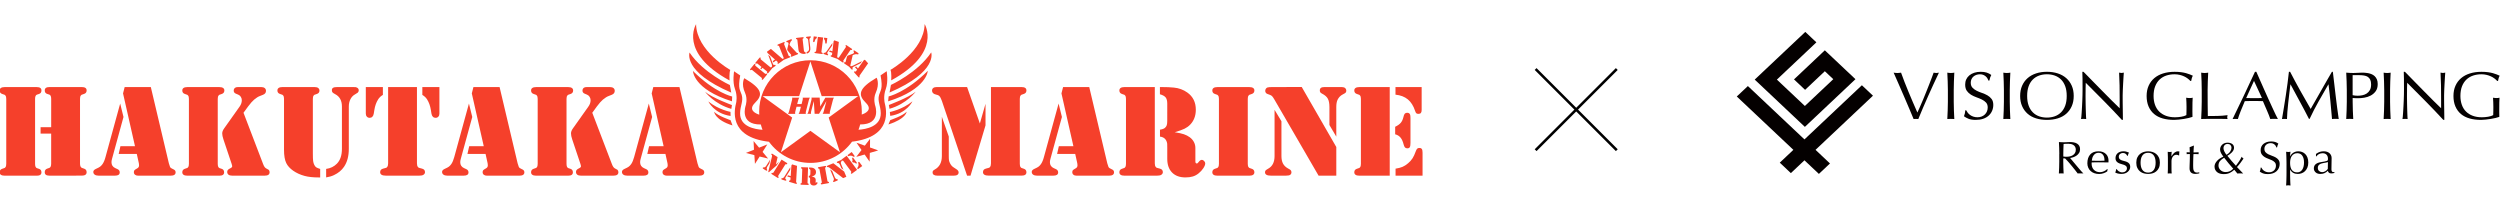
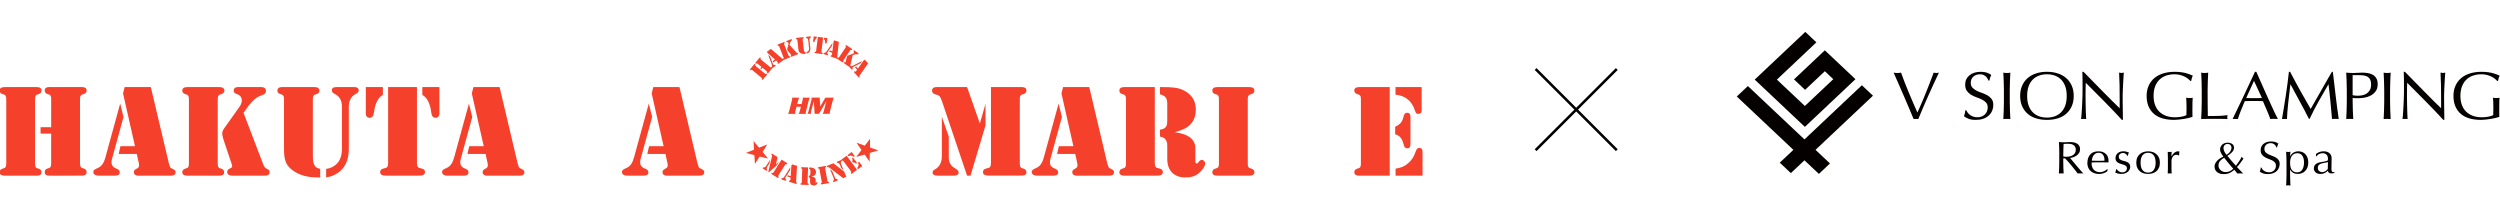
<svg xmlns="http://www.w3.org/2000/svg" version="1.1" id="レイヤー_1" x="0px" y="0px" viewBox="0 0 1920 160" style="enable-background:new 0 0 1920 160;" xml:space="preserve">
  <style type="text/css">
	.st0{fill:#F5402B;}
	.st1{fill:#040000;}
	.st2{fill:none;stroke:#000000;stroke-width:2;stroke-miterlimit:10;}
</style>
  <g>
    <g>
      <path class="st0" d="M26.99,134.91H4.76h-1.3c-1.2,0-2.12-0.22-2.77-0.67c-0.65-0.45-0.97-1.09-0.97-1.92    c0-1.36,0.66-2.26,1.99-2.69c1.1-0.37,1.74-0.59,1.92-0.67c0.18-0.08,0.37-0.27,0.57-0.57c0.4-0.53,0.6-1.38,0.6-2.54v-49.9    c0-1.16-0.2-2.01-0.6-2.54c-0.2-0.3-0.39-0.49-0.57-0.57c-0.18-0.08-0.82-0.31-1.92-0.67c-1.33-0.43-1.99-1.33-1.99-2.69    c0-0.83,0.32-1.47,0.97-1.92c0.65-0.45,1.57-0.67,2.77-0.67h1.3h22.23h1.3c2.36,0,3.54,0.86,3.54,2.59c0,1.4-0.63,2.29-1.89,2.69    l-1.55,0.5c-0.96,0.33-1.45,1.43-1.45,3.29v49.9c0,1.86,0.48,2.96,1.45,3.29l1.55,0.5c1.26,0.4,1.89,1.3,1.89,2.69    c0,1.73-1.18,2.59-3.54,2.59H26.99z M31.18,97.67h8.13V75.93c0-1.86-0.48-2.96-1.45-3.29l-1.6-0.5c-1.26-0.4-1.89-1.3-1.89-2.69    c0-1.73,1.2-2.59,3.59-2.59h1.3h22.18h1.35c2.49,0,3.74,0.86,3.74,2.59c0,1.36-0.67,2.26-1.99,2.69c-1.1,0.37-1.74,0.59-1.92,0.67    c-0.18,0.08-0.37,0.27-0.57,0.57c-0.4,0.53-0.6,1.38-0.6,2.54v49.7c0,1.83,0.5,2.94,1.5,3.34l1.59,0.55    c1.33,0.43,1.99,1.35,1.99,2.74c0,1.76-1.25,2.64-3.74,2.64h-1.35H39.25h-1.4c-2.33,0-3.49-0.88-3.49-2.64    c0-1.4,0.63-2.31,1.89-2.74l1.6-0.55c0.96-0.3,1.45-1.41,1.45-3.34V102.6h-8.13V97.67z" />
      <path class="st0" d="M92.3,79.52l2.54,10.32l-8.82,32.2c-0.27,0.93-0.4,1.79-0.4,2.59c0,2.09,0.98,3.59,2.94,4.49l1.74,0.8    c1.1,0.5,1.65,1.33,1.65,2.49c0,1.66-1.21,2.49-3.64,2.49H75.65c-1.23,0-2.2-0.26-2.92-0.77c-0.71-0.51-1.07-1.22-1.07-2.12    c0-0.96,0.73-1.76,2.19-2.39c1.36-0.6,2.37-1.14,3.02-1.62c0.65-0.48,1.27-1.14,1.87-1.97c0.93-1.36,1.7-3.17,2.29-5.43    L92.3,79.52z M95.74,66.86h20.09l13.86,58.58c0.27,1.03,0.56,1.94,0.9,2.74c0.3,0.63,0.96,1.15,1.99,1.55    c0.86,0.37,1.46,0.73,1.79,1.1c0.33,0.37,0.5,0.86,0.5,1.5c0,1.73-1.3,2.59-3.89,2.59h-24.88c-1,0-1.79-0.24-2.39-0.72    c-0.6-0.48-0.9-1.12-0.9-1.92c0-0.66,0.13-1.16,0.4-1.5c0.27-0.33,0.86-0.75,1.79-1.25c0.66-0.33,1.13-0.7,1.4-1.1    c0.27-0.4,0.4-0.9,0.4-1.5c0-0.56-0.05-1.06-0.15-1.5l-1.6-7.23H91.15l1.35-5.93h11.17l-9.17-40.53L95.74,66.86z" />
      <path class="st0" d="M167.27,134.91h-22.23h-1.3c-1.2,0-2.12-0.22-2.77-0.67c-0.65-0.45-0.97-1.09-0.97-1.92    c0-1.36,0.66-2.26,1.99-2.69c1.1-0.37,1.74-0.59,1.92-0.67c0.18-0.08,0.37-0.27,0.57-0.57c0.4-0.53,0.6-1.38,0.6-2.54v-49.9    c0-1.16-0.2-2.01-0.6-2.54c-0.2-0.3-0.39-0.49-0.57-0.57c-0.18-0.08-0.82-0.31-1.92-0.67c-1.33-0.43-1.99-1.33-1.99-2.69    c0-0.83,0.32-1.47,0.97-1.92c0.65-0.45,1.57-0.67,2.77-0.67h1.3h22.23h1.3c1.2,0,2.12,0.22,2.77,0.67    c0.65,0.45,0.97,1.09,0.97,1.92c0,1.36-0.67,2.26-1.99,2.69c-1.1,0.37-1.74,0.59-1.92,0.67c-0.18,0.08-0.37,0.27-0.57,0.57    c-0.4,0.53-0.6,1.38-0.6,2.54v49.9c0,1.86,0.48,2.96,1.45,3.29l1.55,0.5c1.26,0.4,1.89,1.3,1.89,2.69c0,1.73-1.18,2.59-3.54,2.59    H167.27z M187.01,86.6l15.06,39.38c0.4,1.06,0.81,1.87,1.25,2.42c0.43,0.55,1,0.97,1.69,1.27c0.7,0.33,1.15,0.58,1.35,0.75    c0.47,0.47,0.7,1.08,0.7,1.84c0,1.76-1.25,2.64-3.74,2.64h-25.08c-1.2,0-2.12-0.25-2.77-0.75c-0.65-0.5-0.97-1.21-0.97-2.14    c0-1.06,0.61-1.89,1.84-2.49c0.76-0.37,1.28-0.67,1.55-0.92c0.27-0.25,0.42-0.59,0.45-1.02c0-0.23-0.13-0.76-0.4-1.6l-6.38-19.04    c-0.6-1.76-0.9-3.26-0.9-4.49c0-1.16,0.48-2.43,1.45-3.79l11.91-16.8c1.13-1.56,1.69-3.19,1.69-4.89c0-0.93-0.25-1.79-0.75-2.59    s-1.16-1.36-1.99-1.69l-1.79-0.75c-1.13-0.46-1.69-1.25-1.69-2.34c0-0.9,0.35-1.63,1.05-2.19c0.46-0.37,1.23-0.55,2.29-0.55h17.75    c1.16,0,2.07,0.26,2.72,0.77c0.65,0.52,0.97,1.24,0.97,2.17c0,1.4-0.76,2.39-2.29,2.99l-2.64,1.05c-1.1,0.4-2.49,1.3-4.19,2.69    c-1.26,1.06-2.83,2.84-4.69,5.33L187.01,86.6z" />
      <path class="st0" d="M218.12,115.01V75.93c0-1.16-0.2-2.01-0.6-2.54c-0.2-0.3-0.39-0.49-0.57-0.57c-0.18-0.08-0.82-0.31-1.92-0.67    c-1.33-0.43-1.99-1.31-1.99-2.64c0-0.86,0.32-1.52,0.97-1.97c0.65-0.45,1.57-0.67,2.77-0.67h1.3h22.23h1.3l1.79,0.2    c0.56,0.17,1.03,0.47,1.4,0.9c0.37,0.43,0.55,0.95,0.55,1.55c0,1.33-0.67,2.21-1.99,2.64c-1.1,0.37-1.74,0.59-1.92,0.67    c-0.18,0.08-0.37,0.27-0.57,0.57c-0.4,0.53-0.6,1.38-0.6,2.54v41.83c0,2.82,0.07,4.79,0.22,5.91c0.15,1.11,0.46,2.12,0.92,3.02    c0.43,0.83,0.91,1.43,1.45,1.79c0.53,0.37,1.55,0.78,3.04,1.25v6.53h-1.1c-4.32,0-7.91-0.38-10.77-1.15    c-3.36-0.9-6.3-2.23-8.82-3.99c-2.53-1.76-4.32-3.74-5.38-5.93C218.69,122.86,218.12,119.47,218.12,115.01z M250.48,136.25v-6.53    c3.32-0.43,6.1-1.79,8.33-4.09c2.53-2.63,3.79-6.4,3.79-11.32v-32.5c0-4.55-1.74-7.73-5.23-9.52c-1.03-0.53-1.7-0.99-2.02-1.37    c-0.32-0.38-0.47-0.94-0.47-1.67c0-0.86,0.32-1.48,0.95-1.84c0.63-0.37,1.66-0.55,3.09-0.55h12.21c1.03,0,1.72,0.02,2.07,0.07    c0.35,0.05,0.69,0.17,1.02,0.37c0.86,0.5,1.3,1.18,1.3,2.04c0,0.73-0.27,1.35-0.8,1.84c-0.17,0.17-0.88,0.62-2.14,1.35    c-1.46,0.8-2.61,2.02-3.44,3.66c-0.83,1.65-1.25,3.51-1.25,5.61v32.55c0,5.58-1.23,10.17-3.69,13.76    c-1.79,2.66-4.37,4.79-7.73,6.38C254.8,135.3,252.8,135.89,250.48,136.25z" />
      <path class="st0" d="M280.94,66.86h13.11v6.03c-1.56,0.9-2.78,2.04-3.64,3.44c-1.43,2.26-2.39,4.94-2.89,8.03l-0.5,3.04    c-0.17,0.96-0.52,1.72-1.07,2.27c-0.55,0.55-1.24,0.82-2.07,0.82c-0.86,0-1.57-0.3-2.12-0.9c-0.55-0.6-0.82-1.38-0.82-2.34V66.86z     M320.22,66.86v58.58c0,1.3,0.25,2.23,0.75,2.79c0.27,0.33,0.52,0.54,0.75,0.62c0.23,0.08,1,0.29,2.29,0.62    c1.6,0.37,2.39,1.28,2.39,2.74c0,0.86-0.43,1.56-1.3,2.09c-0.63,0.4-1.69,0.6-3.19,0.6h-1.64h-22.23h-1.65    c-1.46,0-2.57-0.22-3.32-0.67c-0.75-0.45-1.12-1.12-1.12-2.02c0-1.46,0.8-2.38,2.39-2.74c1.3-0.33,2.06-0.54,2.29-0.62    c0.23-0.08,0.47-0.29,0.7-0.62c0.5-0.56,0.75-1.5,0.75-2.79V66.86H320.22z M337.47,66.86v20.39c0,0.96-0.27,1.74-0.82,2.34    c-0.55,0.6-1.25,0.9-2.12,0.9c-0.83,0-1.52-0.27-2.07-0.82c-0.55-0.55-0.91-1.3-1.07-2.27l-0.5-3.04    c-0.5-3.09-1.46-5.77-2.89-8.03c-0.9-1.4-2.11-2.54-3.64-3.44v-6.03H337.47z" />
      <path class="st0" d="M360.15,79.52l2.54,10.32l-8.82,32.2c-0.27,0.93-0.4,1.79-0.4,2.59c0,2.09,0.98,3.59,2.94,4.49l1.74,0.8    c1.1,0.5,1.65,1.33,1.65,2.49c0,1.66-1.21,2.49-3.64,2.49H343.5c-1.23,0-2.2-0.26-2.92-0.77c-0.71-0.51-1.07-1.22-1.07-2.12    c0-0.96,0.73-1.76,2.19-2.39c1.36-0.6,2.37-1.14,3.02-1.62c0.65-0.48,1.27-1.14,1.87-1.97c0.93-1.36,1.69-3.17,2.29-5.43    L360.15,79.52z M363.59,66.86h20.09l13.86,58.58c0.27,1.03,0.56,1.94,0.9,2.74c0.3,0.63,0.96,1.15,1.99,1.55    c0.86,0.37,1.46,0.73,1.79,1.1c0.33,0.37,0.5,0.86,0.5,1.5c0,1.73-1.3,2.59-3.89,2.59h-24.88c-1,0-1.79-0.24-2.39-0.72    c-0.6-0.48-0.9-1.12-0.9-1.92c0-0.66,0.13-1.16,0.4-1.5c0.27-0.33,0.86-0.75,1.79-1.25c0.66-0.33,1.13-0.7,1.4-1.1    c0.27-0.4,0.4-0.9,0.4-1.5c0-0.56-0.05-1.06-0.15-1.5l-1.6-7.23H359l1.35-5.93h11.17l-9.17-40.53L363.59,66.86z" />
-       <path class="st0" d="M435.13,134.91h-22.23h-1.3c-1.2,0-2.12-0.22-2.77-0.67c-0.65-0.45-0.97-1.09-0.97-1.92    c0-1.36,0.66-2.26,1.99-2.69c1.1-0.37,1.74-0.59,1.92-0.67c0.18-0.08,0.37-0.27,0.57-0.57c0.4-0.53,0.6-1.38,0.6-2.54v-49.9    c0-1.16-0.2-2.01-0.6-2.54c-0.2-0.3-0.39-0.49-0.57-0.57c-0.18-0.08-0.82-0.31-1.92-0.67c-1.33-0.43-1.99-1.33-1.99-2.69    c0-0.83,0.32-1.47,0.97-1.92c0.65-0.45,1.57-0.67,2.77-0.67h1.3h22.23h1.3c1.2,0,2.12,0.22,2.77,0.67    c0.65,0.45,0.97,1.09,0.97,1.92c0,1.36-0.66,2.26-1.99,2.69c-1.1,0.37-1.74,0.59-1.92,0.67c-0.18,0.08-0.37,0.27-0.57,0.57    c-0.4,0.53-0.6,1.38-0.6,2.54v49.9c0,1.86,0.48,2.96,1.45,3.29l1.55,0.5c1.26,0.4,1.89,1.3,1.89,2.69c0,1.73-1.18,2.59-3.54,2.59    H435.13z M454.87,86.6l15.05,39.38c0.4,1.06,0.81,1.87,1.25,2.42c0.43,0.55,1,0.97,1.7,1.27c0.7,0.33,1.15,0.58,1.35,0.75    c0.46,0.47,0.7,1.08,0.7,1.84c0,1.76-1.25,2.64-3.74,2.64h-25.08c-1.2,0-2.12-0.25-2.77-0.75c-0.65-0.5-0.97-1.21-0.97-2.14    c0-1.06,0.61-1.89,1.84-2.49c0.76-0.37,1.28-0.67,1.55-0.92c0.27-0.25,0.42-0.59,0.45-1.02c0-0.23-0.13-0.76-0.4-1.6l-6.38-19.04    c-0.6-1.76-0.9-3.26-0.9-4.49c0-1.16,0.48-2.43,1.45-3.79l11.91-16.8c1.13-1.56,1.69-3.19,1.69-4.89c0-0.93-0.25-1.79-0.75-2.59    c-0.5-0.8-1.16-1.36-1.99-1.69l-1.79-0.75c-1.13-0.46-1.7-1.25-1.7-2.34c0-0.9,0.35-1.63,1.05-2.19c0.46-0.37,1.23-0.55,2.29-0.55    h17.75c1.16,0,2.07,0.26,2.72,0.77c0.65,0.52,0.97,1.24,0.97,2.17c0,1.4-0.77,2.39-2.29,2.99l-2.64,1.05    c-1.1,0.4-2.49,1.3-4.19,2.69c-1.26,1.06-2.82,2.84-4.69,5.33L454.87,86.6z" />
      <path class="st0" d="M498.29,79.52l2.54,10.32l-8.82,32.2c-0.27,0.93-0.4,1.79-0.4,2.59c0,2.09,0.98,3.59,2.94,4.49l1.74,0.8    c1.1,0.5,1.65,1.33,1.65,2.49c0,1.66-1.21,2.49-3.64,2.49h-12.66c-1.23,0-2.2-0.26-2.92-0.77c-0.71-0.51-1.07-1.22-1.07-2.12    c0-0.96,0.73-1.76,2.19-2.39c1.36-0.6,2.37-1.14,3.02-1.62c0.65-0.48,1.27-1.14,1.87-1.97c0.93-1.36,1.69-3.17,2.29-5.43    L498.29,79.52z M501.73,66.86h20.09l13.86,58.58c0.27,1.03,0.56,1.94,0.9,2.74c0.3,0.63,0.96,1.15,1.99,1.55    c0.86,0.37,1.46,0.73,1.79,1.1c0.33,0.37,0.5,0.86,0.5,1.5c0,1.73-1.3,2.59-3.89,2.59H512.1c-1,0-1.79-0.24-2.39-0.72    c-0.6-0.48-0.9-1.12-0.9-1.92c0-0.66,0.13-1.16,0.4-1.5c0.27-0.33,0.86-0.75,1.79-1.25c0.66-0.33,1.13-0.7,1.4-1.1    c0.27-0.4,0.4-0.9,0.4-1.5c0-0.56-0.05-1.06-0.15-1.5l-1.6-7.23h-13.91l1.35-5.93h11.17l-9.17-40.53L501.73,66.86z" />
    </g>
    <g>
      <path class="st0" d="M742.72,66.86l9.82,27.97l4.34-15.11v16.55l-11.52,38.64h-2.64l-19.34-57.38c-0.67-1.93-1.36-3.22-2.09-3.89    c-0.43-0.43-1.18-0.75-2.24-0.95c-2.16-0.47-3.24-1.5-3.24-3.09c0-0.86,0.31-1.54,0.92-2.02c0.61-0.48,1.5-0.72,2.67-0.72H742.72z     M723.38,89.79l5.28,15.06v15.01c0,1.53,0.06,2.63,0.17,3.29c0.12,0.67,0.37,1.4,0.77,2.19c0.7,1.46,1.66,2.56,2.89,3.29l1.84,1.2    c1.26,0.76,1.89,1.61,1.89,2.54c0,1.69-1.25,2.54-3.74,2.54h-12.51c-2.49,0-3.74-0.83-3.74-2.49c0-0.53,0.11-0.94,0.32-1.22    c0.22-0.28,0.64-0.61,1.27-0.97c3.69-1.99,5.53-5.45,5.53-10.37V89.79z M761.07,66.86h22.13h1.35c2.49,0,3.74,0.86,3.74,2.59    c0,1.36-0.67,2.26-1.99,2.69c-1.1,0.37-1.74,0.59-1.92,0.67c-0.18,0.08-0.37,0.27-0.57,0.57c-0.4,0.53-0.6,1.38-0.6,2.54v49.9    c0,1.16,0.2,2.01,0.6,2.54c0.2,0.3,0.39,0.49,0.57,0.57c0.18,0.08,0.82,0.31,1.92,0.67c1.33,0.43,1.99,1.33,1.99,2.69    c0,1.73-1.25,2.59-3.74,2.59h-1.35h-22.18h-1.65c-1.46,0-2.57-0.22-3.32-0.67c-0.75-0.45-1.12-1.12-1.12-2.02    c0-1.46,0.8-2.38,2.39-2.74c1.3-0.33,2.06-0.54,2.29-0.62c0.23-0.08,0.46-0.27,0.7-0.57c0.5-0.6,0.75-1.55,0.75-2.84V66.86z" />
      <path class="st0" d="M813.01,79.52l2.54,10.32l-8.82,32.2c-0.27,0.93-0.4,1.79-0.4,2.59c0,2.09,0.98,3.59,2.94,4.49l1.74,0.8    c1.1,0.5,1.65,1.33,1.65,2.49c0,1.66-1.21,2.49-3.64,2.49h-12.66c-1.23,0-2.2-0.26-2.92-0.77c-0.71-0.51-1.07-1.22-1.07-2.12    c0-0.96,0.73-1.76,2.19-2.39c1.36-0.6,2.37-1.14,3.02-1.62c0.65-0.48,1.27-1.14,1.87-1.97c0.93-1.36,1.7-3.17,2.29-5.43    L813.01,79.52z M816.45,66.86h20.09l13.86,58.58c0.27,1.03,0.57,1.94,0.9,2.74c0.3,0.63,0.96,1.15,1.99,1.55    c0.86,0.37,1.46,0.73,1.79,1.1c0.33,0.37,0.5,0.86,0.5,1.5c0,1.73-1.3,2.59-3.89,2.59h-24.88c-1,0-1.8-0.24-2.39-0.72    c-0.6-0.48-0.9-1.12-0.9-1.92c0-0.66,0.13-1.16,0.4-1.5c0.27-0.33,0.86-0.75,1.79-1.25c0.66-0.33,1.13-0.7,1.4-1.1    c0.27-0.4,0.4-0.9,0.4-1.5c0-0.56-0.05-1.06-0.15-1.5l-1.6-7.23h-13.91l1.35-5.93h11.17l-9.17-40.53L816.45,66.86z" />
      <path class="st0" d="M886.89,66.86v58.58c0,1.3,0.25,2.23,0.75,2.79c0.27,0.33,0.51,0.54,0.75,0.62c0.23,0.08,1,0.29,2.29,0.62    c1.6,0.37,2.39,1.28,2.39,2.74c0,0.86-0.43,1.56-1.3,2.09c-0.63,0.4-1.68,0.6-3.14,0.6h-1.69h-22.23h-1.3    c-1.2,0-2.12-0.22-2.77-0.67c-0.65-0.45-0.97-1.09-0.97-1.92c0-1.36,0.66-2.26,1.99-2.69c1.1-0.37,1.74-0.59,1.92-0.67    c0.18-0.08,0.37-0.27,0.57-0.57c0.4-0.53,0.6-1.38,0.6-2.54v-49.9c0-1.16-0.2-2.01-0.6-2.54c-0.2-0.3-0.39-0.49-0.57-0.57    c-0.18-0.08-0.82-0.31-1.92-0.67c-1.33-0.43-1.99-1.33-1.99-2.69c0-0.83,0.32-1.47,0.97-1.92c0.65-0.45,1.57-0.67,2.77-0.67h1.3    H886.89z M902.2,101.55c3.06,0.47,5.41,0.98,7.05,1.55c1.65,0.57,3.13,1.33,4.46,2.29c1.4,1.03,2.47,2.26,3.22,3.69    c0.75,1.43,1.12,2.94,1.12,4.54v10.32c0,1.06,0.35,1.6,1.05,1.6c0.27,0,0.49-0.07,0.67-0.22c0.18-0.15,0.44-0.44,0.77-0.87    c0.83-1.13,1.68-1.69,2.54-1.69c0.56,0,1.13,0.3,1.69,0.9c0.57,0.6,0.85,1.2,0.85,1.79c0,1.03-0.49,2.29-1.47,3.76    c-0.98,1.48-2.2,2.8-3.66,3.96c-1.36,1.1-2.84,1.89-4.44,2.37c-1.6,0.48-3.47,0.72-5.63,0.72c-4.39,0-7.81-1.25-10.27-3.76    c-2.46-2.51-3.69-6.01-3.69-10.49v-8.37c0-1.86-0.02-2.94-0.05-3.24c-0.17-1.33-0.63-2.48-1.4-3.44    c-0.96-1.16-2.34-1.84-4.14-2.04v-5.33c1.79-0.27,3.07-0.73,3.84-1.4c0.66-0.6,1.12-1.28,1.37-2.04c0.25-0.76,0.37-1.89,0.37-3.39    V79.52c0-2.09-0.41-3.66-1.22-4.69c-0.81-1.03-2.29-1.84-4.41-2.44v-5.53h1.3c3.69,0,6.83,0.13,9.42,0.4    c3.85,0.37,7.29,1.63,10.32,3.79c4.35,3.09,6.53,7.49,6.53,13.21c0,4.69-1.46,8.52-4.39,11.52c-1.23,1.26-2.67,2.29-4.31,3.09    S905.55,100.56,902.2,101.55z" />
      <path class="st0" d="M958.33,134.91H936.1h-1.3c-1.2,0-2.12-0.22-2.77-0.67c-0.65-0.45-0.97-1.09-0.97-1.92    c0-1.36,0.66-2.26,1.99-2.69c1.1-0.37,1.74-0.59,1.92-0.67c0.18-0.08,0.37-0.27,0.57-0.57c0.4-0.53,0.6-1.38,0.6-2.54v-49.9    c0-1.16-0.2-2.01-0.6-2.54c-0.2-0.3-0.39-0.49-0.57-0.57c-0.18-0.08-0.82-0.31-1.92-0.67c-1.33-0.43-1.99-1.33-1.99-2.69    c0-0.83,0.32-1.47,0.97-1.92c0.65-0.45,1.57-0.67,2.77-0.67h1.3h22.23h1.3c1.2,0,2.12,0.22,2.77,0.67    c0.65,0.45,0.97,1.09,0.97,1.92c0,1.36-0.67,2.26-1.99,2.69c-1.1,0.37-1.74,0.59-1.92,0.67c-0.18,0.08-0.37,0.27-0.57,0.57    c-0.4,0.53-0.6,1.38-0.6,2.54v49.9c0,1.16,0.2,2.01,0.6,2.54c0.2,0.3,0.39,0.49,0.57,0.57c0.18,0.08,0.82,0.31,1.92,0.67    c1.33,0.43,1.99,1.33,1.99,2.69c0,0.83-0.32,1.47-0.97,1.92c-0.65,0.45-1.57,0.67-2.77,0.67H958.33z" />
-       <path class="st0" d="M978.87,84.36l5.28,8.77v26.72c0,2.33,0.39,4.24,1.17,5.73c0.78,1.5,2.02,2.73,3.71,3.69l1.5,0.85    c0.86,0.5,1.3,1.25,1.3,2.24c0,0.77-0.32,1.4-0.95,1.89c-0.53,0.43-1.63,0.65-3.29,0.65h-11.52c-3.02,0-4.54-0.86-4.54-2.59    c0-0.6,0.16-1.07,0.47-1.42c0.32-0.35,1.01-0.82,2.07-1.42c3.19-1.76,4.79-4.97,4.79-9.62V84.36z M999.76,66.86l26.52,46.06v21.98    h-13.61l-33.85-58.33c-0.73-1.26-1.33-2.14-1.79-2.64c-0.47-0.5-1.06-0.86-1.79-1.1l-1.89-0.7c-0.5-0.17-0.9-0.46-1.2-0.9    c-0.3-0.43-0.45-0.91-0.45-1.45c0-0.56,0.15-1.09,0.45-1.57c0.3-0.48,0.7-0.82,1.2-1.02c0.56-0.23,2.09-0.35,4.59-0.35H999.76z     M1026.28,104.94l-5.28-8.92V82.21c0-2.79-0.41-4.93-1.22-6.41c-0.82-1.48-2.25-2.75-4.31-3.81c-0.7-0.33-1.18-0.69-1.45-1.07    c-0.27-0.38-0.4-0.87-0.4-1.47c0-0.9,0.29-1.55,0.87-1.97c0.58-0.42,1.52-0.62,2.82-0.62h12.46c1.7,0,2.81,0.27,3.34,0.8    c0.56,0.53,0.85,1.16,0.85,1.89c0,0.7-0.16,1.22-0.47,1.57c-0.32,0.35-1.07,0.82-2.27,1.42c-1.76,0.9-3.09,2.28-3.99,4.14    c-0.63,1.36-0.95,3.21-0.95,5.53V104.94z" />
      <path class="st0" d="M1067.31,66.86v68.05h-22.18h-1.3c-1.2,0-2.12-0.22-2.77-0.67c-0.65-0.45-0.97-1.09-0.97-1.92    c0-1.36,0.66-2.26,1.99-2.69c1.1-0.37,1.74-0.59,1.92-0.67c0.18-0.08,0.37-0.27,0.57-0.57c0.4-0.53,0.6-1.38,0.6-2.54v-49.9    c0-1.16-0.2-2.01-0.6-2.54c-0.2-0.3-0.39-0.49-0.57-0.57c-0.18-0.08-0.82-0.31-1.92-0.67c-1.33-0.43-1.99-1.33-1.99-2.69    c0-0.83,0.32-1.47,0.97-1.92c0.65-0.45,1.57-0.67,2.77-0.67h1.3H1067.31z M1071.49,103.15v-5.78c1.93-0.93,3.36-1.94,4.29-3.04    c0.93-1.1,1.61-2.56,2.04-4.39c0.27-1.26,0.61-2.13,1.05-2.62c0.43-0.48,1.05-0.72,1.84-0.72c1.06,0,1.8,0.42,2.19,1.25    c0.23,0.43,0.35,1.41,0.35,2.94v18.99c0,1.56-0.17,2.64-0.52,3.24c-0.35,0.6-0.99,0.9-1.92,0.9c-0.77,0-1.36-0.23-1.79-0.7    c-0.43-0.46-0.78-1.25-1.05-2.34c-0.57-2.29-1.37-4.05-2.42-5.28C1074.51,104.36,1073.16,103.55,1071.49,103.15z M1071.74,66.86    h20.09v17.65c0,1.03-0.2,1.78-0.6,2.24c-0.4,0.47-1.03,0.7-1.89,0.7c-0.73,0-1.26-0.15-1.6-0.45c-0.33-0.3-0.65-0.91-0.95-1.84    c-1.26-3.85-3.12-6.8-5.56-8.82c-2.44-2.03-5.61-3.24-9.5-3.64V66.86z M1071.79,134.91v-5.38c2.16-0.33,3.95-0.8,5.36-1.4    c1.41-0.6,2.83-1.51,4.26-2.74c1.43-1.23,2.57-2.5,3.41-3.81c0.85-1.31,1.65-3.05,2.42-5.21c0.37-1.06,0.75-1.79,1.15-2.17    c0.4-0.38,0.95-0.57,1.64-0.57c0.93,0,1.58,0.27,1.94,0.82c0.37,0.55,0.55,1.5,0.55,2.87v17.6H1071.79z" />
    </g>
    <g>
      <path class="st0" d="M585.66,116.66l4.24,5.1l-6.49-1.54l-3.61,5.63l-0.44-6.7l-6.51-1.69l6.21-2.48l-0.32-6.68l4.23,5.11    l6.33-2.5L585.66,116.66z" />
      <path class="st0" d="M597.89,134.62l5.02-7.98c0.36-0.55,0.4-0.66,1.04-0.48c0.23,0.07,0.46,0.01,0.6-0.2    c0.28-0.44-0.21-0.79-0.27-0.84l-4.02-2.53l-6.1,9.67c-0.36,0.57-0.41,0.67-1.05,0.51c-0.23-0.07-0.45-0.03-0.59,0.2    c-0.28,0.44,0.21,0.79,0.27,0.83l4.3,2.72c0.06,0.03,0.58,0.32,0.86-0.12c0.14-0.21,0.08-0.43-0.08-0.62    C597.45,135.26,597.53,135.18,597.89,134.62z M598.22,124.3l-0.03-0.02l-2.28,2.11l-0.03-0.03l1.31-5.7l-3.86-2.44    c-0.18-0.12-0.64-0.4-0.93,0.07c-0.23,0.36,0.15,0.65,0.34,0.78c0.25,0.18,0.19,0.39,0.18,0.7c0,0.29-0.07,0.56-0.14,0.83    l-2.76,11.43l0.44,0.28l6.01-5.26L598.22,124.3z M589.19,128.16l1.66-2.62l0.73-3.04l-0.04-0.02l-3.23,5.12    c-1.45,1.75-2.04,0.54-2.46,1.19c-0.3,0.48,0.34,0.83,0.51,0.94l1.73,1.1c0.17,0.09,0.78,0.53,1.06,0.05    C589.59,130.24,588.23,130.22,589.19,128.16z M603.53,137.72c-0.51-0.43-0.66-0.8-0.06-1.77l3.39-5.41l0.14-2.07l-0.06-0.02    l-4.35,6.94c-0.68,1.13-1.27,1.39-1.69,1.47c-0.44,0.07-0.72-0.03-0.85,0.38c-0.14,0.5,0.47,0.7,0.81,0.81l1.99,0.59    c0.35,0.1,0.89,0.29,1.04-0.19C603.98,138.09,603.77,137.92,603.53,137.72z M612.12,127.38l-3.8-1.14l-0.51,0.87l-0.55,8.13    l-2.11-0.64l-0.54,0.94l2.53,0.75l-0.06,1.43c-0.05,0.72-0.15,0.82-0.68,0.95c-0.25,0.06-0.39,0.1-0.47,0.38    c-0.13,0.45,0.36,0.64,0.7,0.74l4.3,1.3c0.33,0.1,0.94,0.29,1.08-0.17c0.09-0.31-0.06-0.49-0.26-0.66    c-0.43-0.37-0.34-0.69-0.3-1.21L612.12,127.38z M620.75,141.01c-0.61-0.21-0.6-0.32-0.57-0.99l0.41-11.44l-4.74-0.17    c-0.08,0-0.66,0.01-0.69,0.54c0,0.24,0.14,0.41,0.38,0.49c0.62,0.22,0.59,0.33,0.57,0.99l-0.34,9.43    c-0.02,0.66-0.01,0.78-0.64,0.95c-0.23,0.07-0.4,0.22-0.41,0.46c-0.02,0.53,0.57,0.59,0.63,0.6l5.09,0.17    c0.08,0,0.67-0.01,0.69-0.54C621.15,141.26,620.99,141.09,620.75,141.01z M627.35,139.9c-0.43-0.02-0.5,0.51-0.78,0.49    c-0.24-0.01-0.18-0.37-0.17-0.53l0.06-1.58c0.03-1.91-1.48-2.44-3.07-2.72l0-0.04c1.85-0.37,3.26-1.22,3.29-3.29    c0.03-1.36-0.55-2.38-1.73-3.01c-1.06-0.55-2.27-0.56-3.44-0.61l-0.09,0l-0.04,1.05c0.89,0.36,1.07,0.8,1.03,1.71l-0.07,2.17    c-0.04,0.88-0.18,1.47-1.16,1.52l-0.03,1.07c1.07,0.15,1.05,1.15,1.03,1.98l-0.05,1.22c-0.03,0.85,0.04,1.63,0.65,2.31    c0.54,0.58,1.23,0.81,2,0.84c0.78,0.03,1.43-0.09,2.06-0.57c0.41-0.3,1.02-0.95,1.05-1.46    C627.86,140.19,627.58,139.9,627.35,139.9z M636.2,139.62c-0.64-0.09-0.66-0.2-0.77-0.85l-1.68-9.28    c-0.12-0.65-0.16-0.75,0.42-1.06c0.23-0.12,0.35-0.3,0.31-0.55c-0.1-0.51-0.68-0.45-0.76-0.43l-5.01,0.91    c-0.08,0.02-0.65,0.16-0.55,0.68c0.04,0.24,0.23,0.37,0.47,0.4c0.66,0.08,0.66,0.19,0.78,0.84l1.68,9.27    c0.12,0.67,0.15,0.77-0.43,1.08c-0.22,0.1-0.35,0.29-0.31,0.55c0.1,0.51,0.68,0.44,0.76,0.42l5.01-0.91    c0.08-0.02,0.65-0.16,0.56-0.66C636.63,139.77,636.45,139.64,636.2,139.62z M639.99,125.37l-4.26,1.77    c-0.35,0.17-0.85,0.37-0.64,0.87c0.15,0.36,0.4,0.34,0.72,0.32c0.62-0.04,0.81,0.17,1.27,0.51l10.45,7.96l2.47-1.03l-1.68-4.01    L639.99,125.37z M641.22,136.36l-2.09-5.02l-1.62-1.28l-0.03,0.02l2.78,6.68c0.6,2.19-0.74,1.99-0.43,2.7    c0.21,0.52,0.88,0.2,1.06,0.13l1.89-0.79c0.18-0.08,0.88-0.33,0.66-0.84C643.14,137.24,642.35,138.33,641.22,136.36z     M655.42,120.3c0.24,0.15,0.42,0.24,0.66,0.07c0.43-0.32,0.24-0.6,0.2-0.68l-2.18-2.94l-3.23,2.4l0.62,0.84    C652.92,119.24,654.18,119.41,655.42,120.3z M654.63,121.13c-0.31,0.22-0.22,0.52-0.11,0.82c0.27,0.64,0.42,1.42-0.07,2.03    l0.66,0.89c0.73-0.3,1.42,0.06,1.96,0.52c0.26,0.2,0.52,0.35,0.83,0.14c0.44-0.33-0.02-0.8-0.1-0.92l-2.31-3.12    C655.38,121.37,655.07,120.79,654.63,121.13z M646.41,122.45c-0.05,0.04-0.32,0.27-0.31,0.56c-0.23-0.07-0.51,0.03-0.61,0.08    l-2.26,0.94c-0.17,0.07-0.7,0.33-0.51,0.79c0.32,0.77,1.42-0.43,2.41,1.95l0.98,2.35l1.63,1.3l0.04-0.02l-1.68-4.04    c-0.91-2.18,0.38-2.3,0.35-2.89c0.11,0.03,0.24,0.03,0.36-0.02c0.62-0.22,0.67-0.12,1.07,0.42l5.61,7.58    c0.39,0.53,0.47,0.6,0.08,1.15c-0.14,0.19-0.17,0.42-0.03,0.62c0.31,0.42,0.81,0.1,0.87,0.05l3.82-2.82l-8.01-10.82L646.41,122.45    z M660.07,124.6c-0.04-0.05-0.32-0.52-0.79-0.17c-0.27,0.19-0.18,0.47-0.11,0.78c0.46,1.45,0.15,2.9-0.9,3.91l0.61,0.84l3.33-2.45    L660.07,124.6z" />
      <path class="st0" d="M664.18,111.87l4.03-5.28l-0.05,6.67l6.3,2.26l-6.43,1.92l-0.17,6.73l-3.82-5.49l-6.43,1.8l4.03-5.27    l-3.86-5.61L664.18,111.87z" />
      <path class="st0" d="M588.97,56.62c-0.2-0.16-0.4-0.18-0.61-0.05l-0.24,0.15c-0.17,0.1-0.37,0.04-0.64-0.18l-7.16-5.88    c-0.27-0.23-0.38-0.43-0.31-0.6l0.11-0.27c0.1-0.22,0.03-0.42-0.16-0.59c-0.25-0.2-0.51-0.14-0.79,0.2l-0.15,0.19l-2.63,3.19    l-0.15,0.18c-0.14,0.17-0.21,0.33-0.22,0.47c-0.01,0.14,0.05,0.27,0.17,0.36c0.2,0.16,0.41,0.17,0.62,0.03    c0.18-0.11,0.29-0.18,0.32-0.19c0.03-0.02,0.08-0.02,0.15-0.02c0.12,0.01,0.27,0.08,0.43,0.22l7.16,5.88    c0.17,0.14,0.27,0.28,0.29,0.39c0.02,0.07,0.03,0.11,0.02,0.14c-0.01,0.04-0.06,0.16-0.13,0.36c-0.1,0.23-0.04,0.43,0.15,0.6    c0.12,0.09,0.25,0.12,0.4,0.08c0.15-0.03,0.28-0.14,0.42-0.31l0.15-0.18l2.63-3.19l0.14-0.19    C589.21,57.09,589.23,56.82,588.97,56.62z M595.11,49.79l-0.35,0.08c-0.41,0.09-0.7-0.04-0.94-0.35    c-0.09-0.12-0.16-0.26-0.22-0.44l-2.19-5.79L589.91,42l2.78,7.4c0.16,0.4,0.24,0.76,0.24,1.06c0,0.19-0.02,0.35-0.06,0.5    c-0.04,0.14-0.13,0.31-0.26,0.54c-0.06,0.02-0.11,0.04-0.17,0.08l-0.26,0.15c-0.18,0.11-0.39,0.04-0.65-0.16l-7.14-5.87    c-0.17-0.13-0.27-0.26-0.3-0.39c-0.02-0.06-0.03-0.11-0.02-0.15c0.01-0.03,0.05-0.15,0.13-0.34c0.09-0.24,0.04-0.45-0.16-0.61    c-0.24-0.2-0.51-0.13-0.81,0.22l-0.15,0.19l-2.62,3.19L580.3,48c-0.29,0.36-0.3,0.63-0.06,0.84c0.2,0.16,0.4,0.17,0.61,0.04    l0.26-0.18c0.16-0.1,0.38-0.03,0.65,0.18l3.12,2.57l-0.95,1.16l0.72,0.59l0.96-1.15l3.3,2.71c0.27,0.22,0.38,0.43,0.31,0.6    l-0.11,0.29c-0.09,0.24-0.04,0.44,0.17,0.6c0.25,0.22,0.51,0.15,0.8-0.19l0.15-0.2l2.62-3.19l0.17-0.19    c0.05-0.06,0.08-0.11,0.11-0.17c0.1-0.03,0.21-0.09,0.31-0.16l1.91-1.38c0.37-0.26,0.46-0.52,0.27-0.77    C595.5,49.82,595.32,49.75,595.11,49.79z M606.42,43.13l-0.3,0.02c-0.19,0.01-0.36-0.16-0.48-0.48l-3.41-8.62    c-0.07-0.2-0.1-0.37-0.07-0.48c0.02-0.06,0.03-0.1,0.07-0.14c0.01-0.02,0.12-0.11,0.27-0.24c0.2-0.16,0.25-0.37,0.16-0.6    c-0.06-0.15-0.16-0.24-0.3-0.27c-0.15-0.03-0.31,0-0.51,0.07l-0.23,0.09l-3.86,1.53l-0.23,0.09c-0.2,0.09-0.33,0.19-0.43,0.31    c-0.08,0.12-0.08,0.25-0.02,0.39c0.08,0.24,0.26,0.35,0.52,0.33c0.21-0.01,0.34-0.01,0.37-0.02c0.03,0,0.08,0.02,0.14,0.06    c0.1,0.06,0.2,0.2,0.28,0.4l3.41,8.63c0.09,0.2,0.1,0.37,0.06,0.48c0,0.07-0.03,0.11-0.05,0.14c-0.03,0.03-0.12,0.11-0.29,0.25    c-0.04,0.03-0.07,0.07-0.1,0.11c-0.19,0.05-0.34,0.05-0.46-0.01c-0.13-0.09-0.28-0.19-0.43-0.32l-8.47-7.3l-3.02,2.18l0.34,0.88    l5.79,5.08l-1.68,1.22l0.43,1.04l2.1-1.51l1.02,0.92c0.06,0.05,0.13,0.12,0.19,0.21c0.06,0.09,0.1,0.18,0.1,0.26    c0.01,0.09-0.02,0.19-0.08,0.31c-0.09,0.18-0.13,0.31-0.14,0.38c0.01,0.08,0.04,0.18,0.11,0.27c0.08,0.11,0.19,0.19,0.34,0.2    c0.13,0,0.29-0.04,0.44-0.16l3.73-2.7c0.1-0.07,0.17-0.14,0.24-0.21c0.06-0.01,0.12-0.03,0.19-0.06l0.23-0.09l3.85-1.52l0.23-0.09    c0.41-0.16,0.55-0.39,0.43-0.69C606.82,43.22,606.66,43.11,606.42,43.13z M612.7,40.8c-0.05-0.02-0.14-0.03-0.28-0.04    c-0.15-0.01-0.27-0.04-0.38-0.11c-0.11-0.07-0.24-0.17-0.38-0.33l-5.3-5.79l0.28-1.05c0.16-0.56,0.3-0.97,0.45-1.25    c0.21-0.36,0.37-0.6,0.54-0.74l0.38-0.37c0.23-0.21,0.3-0.43,0.19-0.66c-0.06-0.16-0.17-0.27-0.31-0.32    c-0.15-0.05-0.33-0.02-0.53,0.05l-3.06,1.22c-0.2,0.07-0.32,0.16-0.37,0.24c-0.08,0.15-0.09,0.3-0.03,0.45    c0.07,0.18,0.24,0.29,0.46,0.3l0.36,0.01c0.17,0,0.33,0.05,0.46,0.14c0.15,0.11,0.25,0.25,0.32,0.4c0.11,0.3,0.13,0.61,0.03,0.96    l-0.91,3.72c-0.07,0.31-0.07,0.56,0.01,0.76c0.09,0.22,0.23,0.46,0.46,0.71l2.4,2.86c0.1,0.13,0.15,0.21,0.17,0.26    c0.02,0.07,0.02,0.13,0,0.2c-0.03,0.05-0.1,0.15-0.2,0.26c-0.17,0.19-0.22,0.37-0.15,0.56c0.07,0.16,0.17,0.26,0.31,0.3    c0.15,0.05,0.32,0.02,0.52-0.05l4.33-1.72c0.43-0.16,0.58-0.4,0.46-0.7C612.89,40.94,612.81,40.85,612.7,40.8z M617.99,39.94    c-0.1-0.06-0.21-0.16-0.3-0.31c-0.11-0.16-0.18-0.33-0.24-0.54c-0.05-0.2-0.11-0.56-0.16-1.08l-0.87-7.72    c-0.03-0.22,0-0.39,0.05-0.49c0.03-0.07,0.06-0.1,0.11-0.12c0.03-0.03,0.14-0.08,0.33-0.17c0.24-0.11,0.34-0.29,0.32-0.53    c-0.02-0.12-0.06-0.2-0.13-0.28c-0.07-0.08-0.18-0.12-0.28-0.14l-0.33,0l-0.24,0.03l-4.09,0.45l-0.24,0.03    c-0.23,0.02-0.4,0.08-0.5,0.19c-0.11,0.09-0.16,0.22-0.14,0.38c0.02,0.26,0.17,0.41,0.43,0.46c0.21,0.04,0.34,0.07,0.38,0.08    c0.03,0.02,0.07,0.05,0.12,0.1c0.07,0.09,0.13,0.25,0.16,0.46l0.82,7.23c0.09,0.82,0.26,1.43,0.52,1.84    c0.23,0.38,0.61,0.7,1.11,0.98c0.5,0.27,1.07,0.45,1.72,0.55c0.54,0.08,1.2,0.07,2-0.01l0.21-0.03l-0.14-1.21    C618.29,40.03,618.1,39.98,617.99,39.94z M622.53,27.98c-0.07-0.04-0.14-0.04-0.2-0.05c-0.06,0-0.19,0-0.37,0.02l-2.26,0.26    c-0.26,0.03-0.45,0.09-0.56,0.17c-0.11,0.08-0.15,0.2-0.14,0.35c0.01,0.13,0.05,0.25,0.13,0.3c0.06,0.07,0.19,0.15,0.4,0.22    c0.69,0.26,1.07,0.82,1.17,1.66l0.66,5.99c0.1,0.9-0.05,1.64-0.47,2.16c-0.36,0.47-0.84,0.79-1.43,0.93l0.13,1.21    c0.42-0.13,0.78-0.27,1.06-0.45c0.59-0.35,1.02-0.81,1.29-1.33c0.38-0.71,0.51-1.59,0.4-2.62l-0.68-6.01    c-0.03-0.39,0-0.74,0.11-1.06c0.13-0.33,0.32-0.58,0.56-0.75c0.23-0.17,0.34-0.26,0.37-0.3c0.09-0.11,0.13-0.23,0.11-0.36    C622.79,28.18,622.69,28.05,622.53,27.98z M633.39,30.76c0.22,0.45,0.33,0.97,0.35,1.55l0.04,0.58c0,0.17,0.05,0.32,0.14,0.44    c0.09,0.11,0.21,0.17,0.37,0.2c0.16,0.02,0.29-0.03,0.42-0.11c0.11-0.1,0.19-0.24,0.2-0.41l0.48-3.78l-2.44-0.3l-0.14,1.11    C633.06,30.24,633.27,30.48,633.39,30.76z M625.75,31.31c0.16-0.57,0.41-1.03,0.72-1.41c0.19-0.24,0.44-0.41,0.75-0.54l0.14-1.13    l-2.43-0.3l-0.46,3.78c-0.02,0.18,0.01,0.32,0.1,0.44c0.09,0.12,0.22,0.2,0.37,0.22c0.15,0.01,0.29-0.02,0.41-0.11    c0.11-0.08,0.2-0.22,0.25-0.4L625.75,31.31z M632.19,28.82l-4.06-0.5l-1.35,10.82c-0.04,0.24-0.1,0.4-0.19,0.49    c-0.06,0.06-0.1,0.1-0.15,0.1c-0.05,0.02-0.18,0.03-0.44,0.06c-0.29,0.03-0.45,0.19-0.49,0.45c-0.02,0.17,0.04,0.3,0.16,0.4    c0.13,0.1,0.33,0.17,0.58,0.2l0.3,0.05l4.09,0.51l0.31,0.04c0.27,0.04,0.48,0.02,0.61-0.03c0.17-0.08,0.27-0.19,0.28-0.36    c0.04-0.28-0.09-0.47-0.38-0.56c-0.23-0.09-0.37-0.15-0.41-0.17c-0.05-0.02-0.09-0.06-0.13-0.13c-0.07-0.11-0.1-0.29-0.07-0.53    L632.19,28.82z M635.6,41.42c-0.28-0.28-0.36-0.6-0.24-0.97c0.05-0.14,0.13-0.29,0.24-0.43l3.52-5.09l0.21-1.96l-4.52,6.49    c-0.25,0.36-0.49,0.63-0.74,0.8c-0.16,0.11-0.31,0.19-0.45,0.24c-0.15,0.04-0.36,0.07-0.63,0.09c-0.29,0.01-0.47,0.11-0.53,0.28    c-0.05,0.16-0.04,0.3,0.05,0.43c0.1,0.14,0.25,0.24,0.46,0.31l2.22,0.79c0.42,0.16,0.69,0.08,0.78-0.2    c0.08-0.2,0.04-0.38-0.12-0.53L635.6,41.42z M647.65,47c-0.11-0.16-0.08-0.37,0.13-0.67l5.17-7.69c0.12-0.18,0.25-0.29,0.35-0.34    c0.06-0.02,0.11-0.03,0.15-0.03c0.04,0.01,0.16,0.04,0.36,0.1c0.25,0.07,0.45,0.01,0.59-0.21c0.09-0.12,0.11-0.26,0.05-0.39    c-0.06-0.14-0.18-0.27-0.35-0.39l-0.21-0.13l-3.42-2.31l-0.19-0.14c-0.18-0.11-0.35-0.19-0.5-0.17c-0.15,0-0.26,0.07-0.35,0.19    c-0.14,0.21-0.13,0.42,0.03,0.62c0.13,0.17,0.21,0.27,0.22,0.3c0.02,0.04,0.03,0.09,0.03,0.14c0,0.13-0.05,0.29-0.18,0.46    l-5.17,7.7c-0.12,0.17-0.25,0.28-0.36,0.32c-0.05,0.03-0.11,0.04-0.14,0.04c-0.04-0.02-0.16-0.05-0.36-0.1    c-0.07-0.02-0.14-0.03-0.2-0.03c-0.01-0.02-0.03-0.03-0.04-0.04c-0.16-0.13-0.24-0.26-0.26-0.38c-0.01-0.16-0.01-0.35,0.01-0.53    l1.23-11.11l-3.52-1.25l-0.51,0.78l-0.92,7.67l-1.95-0.69l-0.61,0.94l2.43,0.87l-0.16,1.36c-0.02,0.07-0.03,0.17-0.07,0.27    c-0.04,0.1-0.09,0.18-0.16,0.24c-0.07,0.06-0.17,0.09-0.3,0.11c-0.2,0.03-0.32,0.06-0.38,0.11c-0.08,0.04-0.12,0.11-0.16,0.23    c-0.05,0.14-0.04,0.27,0.03,0.39c0.07,0.12,0.19,0.21,0.37,0.27l4.34,1.55c0.14,0.05,0.25,0.07,0.36,0.08    c0.05,0.05,0.12,0.11,0.19,0.16l0.2,0.14l3.43,2.31l0.2,0.13c0.35,0.24,0.63,0.23,0.81-0.03c0.14-0.22,0.14-0.42-0.02-0.62    L647.65,47z M660.33,57.81l6.38-9.18l-2.49-2.77l-0.84,0.42l-4.47,6.31l-1.38-1.54l-0.97,0.53l1.72,1.93l-0.8,1.12    c-0.05,0.07-0.11,0.14-0.19,0.21c-0.08,0.07-0.16,0.11-0.26,0.13c-0.09,0.01-0.2-0.01-0.33-0.06c-0.18-0.07-0.32-0.1-0.4-0.11    c-0.07,0.01-0.17,0.04-0.26,0.13c-0.11,0.1-0.15,0.22-0.14,0.37c0.01,0.14,0.07,0.29,0.2,0.43l3.09,3.43    c0.32,0.37,0.59,0.44,0.83,0.23c0.09-0.09,0.14-0.16,0.14-0.26c0.02-0.08-0.01-0.22-0.07-0.37c-0.07-0.21-0.09-0.36-0.04-0.47    C660.13,58.13,660.23,57.97,660.33,57.81z M662.05,46.93l-7.07,3.54c-0.4,0.2-0.73,0.32-1.04,0.36c-0.18,0.02-0.35,0.02-0.5-0.02    c-0.08-0.01-0.18-0.05-0.3-0.09c-0.04-0.08-0.06-0.17-0.07-0.26c-0.01-0.13,0.02-0.29,0.06-0.5l1.76-7.64l1.03-0.38    c0.54-0.19,0.97-0.3,1.28-0.33c0.39-0.04,0.71-0.02,0.92,0.03l0.52,0.11c0.3,0.07,0.53-0.01,0.67-0.23    c0.09-0.14,0.12-0.29,0.07-0.44c-0.04-0.14-0.16-0.27-0.34-0.4l-2.74-1.84c-0.17-0.12-0.3-0.16-0.41-0.16    c-0.16,0.02-0.3,0.1-0.39,0.24c-0.11,0.17-0.1,0.35,0.03,0.53l0.21,0.3c0.09,0.14,0.13,0.29,0.13,0.47c0,0.18-0.05,0.34-0.14,0.48    c-0.19,0.27-0.45,0.46-0.78,0.59l-3.59,1.33c-0.3,0.11-0.5,0.26-0.63,0.44c-0.13,0.19-0.23,0.45-0.33,0.78l-0.97,3.61    c-0.05,0.16-0.09,0.25-0.11,0.29c-0.05,0.06-0.11,0.09-0.18,0.1c-0.07,0.01-0.17,0.01-0.32-0.01c-0.25-0.04-0.44,0.03-0.54,0.18    c-0.1,0.15-0.13,0.29-0.08,0.43c0.05,0.15,0.16,0.28,0.34,0.4l3.68,2.48c0.03,0.05,0.07,0.11,0.12,0.16l1.58,1.75    c0.29,0.33,0.56,0.39,0.79,0.19c0.15-0.14,0.2-0.32,0.14-0.53l-0.1-0.34c-0.12-0.38-0.03-0.7,0.27-0.96    c0.11-0.09,0.24-0.19,0.4-0.27l5.56-2.79L662.05,46.93z" />
-       <path class="st0" d="M562.3,74.12c0,0-13.28-2.83-30.11-19.61c0,0,0.11,13.95,29.97,23.3L562.3,74.12z M561.59,71.12l-1.05-5.82    c0,0-20.51-9.32-30.95-24.94C529.59,40.36,524.09,55.05,561.59,71.12z M562.13,80.69c0,0-15.21-5.55-20.64-10.2    c0,0,6.82,9.33,20.17,13.14L562.13,80.69z M715.16,40.26c-10.44,15.62-30.93,24.97-30.93,24.97l-1.05,5.82    C720.65,54.92,715.16,40.26,715.16,40.26z M560.29,61.79c0,0-0.37-6.1,0.57-8.08c0,0-25.9-14.49-26.28-35.12    C534.58,18.6,520.98,40.38,560.29,61.79z M684.46,61.72c39.3-21.46,25.66-43.23,25.66-43.23c-0.34,20.63-26.22,35.16-26.22,35.16    C684.83,55.62,684.46,61.72,684.46,61.72z M561.01,85.92c0,0-9.15-1.6-17-8.01c0,0,4.25,9.27,17.08,11.16L561.01,85.92z     M683.13,83.56c13.34-3.82,20.15-13.17,20.15-13.17c-5.43,4.65-20.63,10.23-20.63,10.23L683.13,83.56z M682.09,77.83    c29.84-9.38,30.47-23.42,30.47-23.42c-16.82,16.8-30.09,19.64-30.09,19.64L682.09,77.83z M683.71,89    c12.84-1.92,17.07-11.18,17.07-11.18c-7.85,6.43-17.37,8.19-17.37,8.19L683.71,89z M680.97,54.69l-4.69,3.2    c1.97,10.51-0.11,11.41-1.11,14.89c-1.43,4.94,1.16,8.26,1.25,14.14c0.14,10.29-11.31,12.34-17.09,12.73    c0.5-1.33,0.94-2.69,1.3-4.08c16.63,0.15,11.51-14.49,11.51-14.49s-1.72-5.06,0.45-9.85c3.21-7.06,0.66-11.55,0.66-11.55    c-14.06,8.3-14.52,13.18-8.28,19.28c5.73,5.62-0.94,8.3-3.16,9c0.04-0.76,0.07-1.52,0.07-2.28    c-0.01-21.78-17.68-39.42-39.45-39.41c-21.77,0.01-39.4,17.68-39.39,39.45c0,0.79,0.03,1.56,0.07,2.34    c-2.09-0.64-9.11-3.32-3.3-9.04c6.24-6.11,5.89-10.68-8.18-18.95c0,0-2.65,4.17,0.56,11.21c2.19,4.79,0.47,9.85,0.47,9.85    s-5.12,14.7,11.65,14.47c0.36,1.39,0.8,2.76,1.3,4.09c-5.74-0.35-17.36-2.34-17.22-12.71c0.07-5.87,2.67-9.2,1.23-14.15    c-1.02-3.48-3.1-4.38-1.14-14.88l-4.7-3.19c0,0-1.41,7.95,0.71,13.67c2.05,5.5,0.9,10.39,0.9,10.39    c-1.33,5.27-6.26,26.36,25.18,30.06c7.17,9.84,18.79,16.24,31.9,16.23c13.12,0,24.74-6.42,31.9-16.29    c31.31-3.76,26.36-24.81,25.02-30.07c0,0-1.15-4.89,0.89-10.39C682.4,62.65,680.97,54.69,680.97,54.69z M636.41,90.28l8.68,26.64    l-22.69-16.45l-22.66,16.47l8.65-26.65l-22.67-16.45l28.01-0.02l8.65-26.65l8.67,26.64l28.03-0.02L636.41,90.28z M548.47,85.85    c0,0,0.41,6.2,14.08,10.48l-1.48-4.03C561.07,92.3,551.27,89,548.47,85.85z M683.72,92.24l-1.41,3.32c13.67-4.31,14-9.79,14-9.79    C693.52,88.91,683.72,92.24,683.72,92.24z" />
      <g>
        <path class="st0" d="M611.73,81.97l-0.98,3.83c-0.08,0.26-0.14,0.73-0.13,0.98c0,0.23,0.02,0.38,0.12,0.65l-5.57,0     c0.45-0.65,0.62-1.02,0.91-2.12l2.23-8.67c0.08-0.26,0.13-0.73,0.14-1c-0.01-0.22-0.03-0.37-0.14-0.65l5.58,0     c-0.47,0.67-0.62,1.03-0.92,2.12l-0.72,2.8l3.37,0.01l0.83-3.28c0.06-0.19,0.12-0.75,0.12-1c0-0.22-0.01-0.37-0.11-0.65l5.58,0     c-0.46,0.67-0.61,1.03-0.91,2.12l-2.23,8.68c-0.07,0.24-0.13,0.73-0.12,0.98c0,0.23,0.02,0.38,0.12,0.66h-5.57     c0.45-0.65,0.62-1.01,0.91-2.12l0.86-3.34L611.73,81.97z" />
        <path class="st0" d="M633.88,74.99l6.62,0c-0.47,0.68-0.62,1.02-0.91,2.12l-2.24,8.67c-0.05,0.2-0.11,0.74-0.11,0.98     c0,0.25,0.02,0.37,0.11,0.66l-5.57-0.01c0.47-0.66,0.61-1,0.91-2.12l1.99-7.69l-5.66,9.82h-3.38L625,77.65l-2.1,8.13     c-0.06,0.21-0.12,0.73-0.11,0.99c-0.01,0.24,0.01,0.38,0.11,0.65l-2.84,0c0.47-0.67,0.62-1.01,0.91-2.13l2.24-8.67     c0.06-0.18,0.11-0.74,0.12-0.99c-0.01-0.22-0.02-0.37-0.12-0.65l6.29,0l0.45,6.81L633.88,74.99z" />
      </g>
    </g>
  </g>
  <g>
    <g>
      <polygon class="st1" points="1438.44,73.5 1429.93,65.47 1385.82,107.06 1342.37,66.09 1333.85,74.11 1377.31,115.08     1366.87,124.92 1375.38,132.95 1385.82,123.11 1396.91,133.56 1405.42,125.54 1394.33,115.08   " />
      <polygon class="st1" points="1377.63,89.42 1386.14,97.44 1394.65,89.42 1416.48,68.84 1424.99,60.81 1416.48,52.79     1416.48,52.79 1409.99,46.67 1401.47,38.64 1392.96,46.67 1386.31,52.95 1377.79,60.97 1386.31,69 1394.82,60.97 1401.47,54.7     1407.96,60.81 1401.31,67.09 1392.79,75.11 1386.14,81.39 1379.65,75.27 1371.14,67.25 1364.65,61.13 1371.3,54.85 1379.82,46.83     1386.47,40.55 1394.98,32.52 1386.47,24.5 1377.96,32.52 1356.14,53.1 1347.62,61.13 1356.14,69.15   " />
    </g>
    <g>
      <g>
        <g>
          <path class="st1" d="M1469.64,91.4c-0.84-2.04-1.87-4.49-3.08-7.36c-1.21-2.87-2.5-5.89-3.87-9.07      c-1.37-3.18-2.78-6.42-4.23-9.74c-1.45-3.32-2.83-6.46-4.15-9.43c0.51,0.07,1.01,0.13,1.48,0.18c0.48,0.05,0.93,0.08,1.37,0.08      c0.44,0,0.9-0.03,1.37-0.08c0.48-0.05,0.97-0.11,1.48-0.18c0.81,2.28,1.69,4.67,2.67,7.18c0.97,2.51,2,5.05,3.08,7.64      c1.08,2.59,2.19,5.22,3.33,7.88c1.13,2.66,2.29,5.3,3.46,7.93c0.66-1.42,1.37-3,2.14-4.74c0.77-1.74,1.55-3.56,2.34-5.44      c0.79-1.88,1.57-3.8,2.34-5.75c0.77-1.95,1.51-3.83,2.23-5.62c0.71-1.8,1.36-3.47,1.95-5.03c0.58-1.55,1.08-2.9,1.48-4.04      c0.81,0.17,1.48,0.26,2.03,0.26c0.55,0,1.23-0.09,2.03-0.26c-2.86,6.01-5.61,11.97-8.24,17.88c-2.64,5.91-5.17,11.81-7.58,17.72      c-0.59-0.07-1.19-0.1-1.81-0.1C1470.72,91.3,1470.12,91.33,1469.64,91.4z" />
-           <path class="st1" d="M1495.83,62.51c-0.09-2.19-0.19-4.43-0.3-6.71c0.48,0.07,0.93,0.13,1.37,0.18      c0.44,0.05,0.88,0.08,1.32,0.08c0.44,0,0.88-0.03,1.32-0.08c0.44-0.05,0.9-0.11,1.37-0.18c-0.11,2.28-0.21,4.52-0.3,6.71      c-0.09,2.19-0.14,4.43-0.14,6.71v8.91c0,2.28,0.04,4.53,0.14,6.74c0.09,2.21,0.19,4.39,0.3,6.53c-0.84-0.07-1.74-0.1-2.69-0.1      s-1.85,0.03-2.69,0.1c0.11-2.14,0.21-4.32,0.3-6.53c0.09-2.21,0.14-4.46,0.14-6.74v-8.91      C1495.96,66.94,1495.92,64.71,1495.83,62.51z" />
          <path class="st1" d="M1511.21,86.56c0.49,0.64,1.1,1.22,1.81,1.74c0.71,0.52,1.55,0.94,2.5,1.27c0.95,0.33,2.01,0.49,3.19,0.49      c1.21,0,2.3-0.2,3.27-0.6c0.97-0.4,1.79-0.93,2.47-1.61c0.68-0.67,1.2-1.47,1.57-2.38c0.37-0.92,0.55-1.89,0.55-2.93      c0-1.59-0.43-2.85-1.29-3.78c-0.86-0.93-1.93-1.71-3.22-2.33c-1.28-0.62-2.67-1.19-4.15-1.71c-1.48-0.52-2.87-1.17-4.15-1.94      c-1.28-0.78-2.35-1.77-3.21-2.98c-0.86-1.21-1.29-2.83-1.29-4.87c0-1.45,0.27-2.77,0.82-3.96c0.55-1.19,1.35-2.22,2.39-3.08      c1.04-0.86,2.3-1.54,3.76-2.02c1.46-0.48,3.11-0.73,4.95-0.73c1.76,0,3.28,0.2,4.56,0.6c1.28,0.4,2.47,1.01,3.57,1.84      c-0.33,0.59-0.6,1.21-0.83,1.86c-0.22,0.66-0.44,1.49-0.66,2.49h-0.66c-0.18-0.48-0.43-1.01-0.74-1.58      c-0.31-0.57-0.73-1.1-1.26-1.58c-0.53-0.48-1.16-0.89-1.9-1.22c-0.73-0.33-1.61-0.49-2.64-0.49s-1.97,0.16-2.83,0.47      c-0.86,0.31-1.61,0.75-2.25,1.32c-0.64,0.57-1.14,1.25-1.48,2.05c-0.35,0.79-0.52,1.66-0.52,2.59c0,1.62,0.43,2.9,1.29,3.83      c0.86,0.93,1.93,1.72,3.21,2.36c1.28,0.64,2.67,1.21,4.15,1.71c1.48,0.5,2.87,1.11,4.15,1.84c1.28,0.73,2.35,1.66,3.22,2.8      c0.86,1.14,1.29,2.66,1.29,4.56c0,1.59-0.3,3.09-0.91,4.51c-0.6,1.42-1.48,2.65-2.64,3.7c-1.15,1.05-2.56,1.87-4.23,2.44      c-1.67,0.57-3.56,0.85-5.69,0.85c-2.27,0-4.11-0.28-5.52-0.85c-1.41-0.57-2.59-1.22-3.54-1.94c0.33-0.79,0.56-1.51,0.69-2.15      c0.13-0.64,0.25-1.46,0.36-2.46h0.66C1510.33,85.29,1510.72,85.92,1511.21,86.56z" />
          <path class="st1" d="M1538.86,62.51c-0.09-2.19-0.19-4.43-0.3-6.71c0.48,0.07,0.93,0.13,1.37,0.18      c0.44,0.05,0.88,0.08,1.32,0.08c0.44,0,0.88-0.03,1.32-0.08c0.44-0.05,0.9-0.11,1.37-0.18c-0.11,2.28-0.21,4.52-0.3,6.71      c-0.09,2.19-0.14,4.43-0.14,6.71v8.91c0,2.28,0.04,4.53,0.14,6.74c0.09,2.21,0.19,4.39,0.3,6.53c-0.84-0.07-1.74-0.1-2.69-0.1      c-0.95,0-1.85,0.03-2.69,0.1c0.11-2.14,0.21-4.32,0.3-6.53c0.09-2.21,0.14-4.46,0.14-6.74v-8.91      C1538.99,66.94,1538.95,64.71,1538.86,62.51z" />
          <path class="st1" d="M1551.47,73.68c0-2.94,0.5-5.55,1.51-7.85c1.01-2.3,2.42-4.24,4.23-5.83c1.81-1.59,3.98-2.8,6.51-3.63      c2.53-0.83,5.29-1.24,8.3-1.24c3.04,0,5.82,0.42,8.35,1.24c2.53,0.83,4.7,2.04,6.51,3.63c1.81,1.59,3.22,3.53,4.23,5.83      c1.01,2.3,1.51,4.91,1.51,7.85s-0.5,5.55-1.51,7.85c-1.01,2.3-2.42,4.24-4.23,5.83c-1.81,1.59-3.98,2.77-6.51,3.55      c-2.53,0.78-5.31,1.17-8.35,1.17c-3,0-5.77-0.39-8.3-1.17c-2.53-0.78-4.7-1.96-6.51-3.55c-1.81-1.59-3.22-3.53-4.23-5.83      C1551.97,79.23,1551.47,76.62,1551.47,73.68z M1587.24,73.68c0-2.87-0.38-5.35-1.15-7.44c-0.77-2.09-1.84-3.82-3.22-5.18      c-1.37-1.36-2.99-2.37-4.84-3.03c-1.85-0.66-3.86-0.98-6.02-0.98c-2.13,0-4.11,0.33-5.96,0.98c-1.85,0.66-3.46,1.67-4.84,3.03      c-1.37,1.37-2.45,3.09-3.21,5.18c-0.77,2.09-1.15,4.57-1.15,7.44s0.38,5.35,1.15,7.43c0.77,2.09,1.84,3.82,3.21,5.18      c1.37,1.37,2.99,2.37,4.84,3.03c1.85,0.66,3.84,0.98,5.96,0.98c2.16,0,4.17-0.33,6.02-0.98c1.85-0.66,3.46-1.67,4.84-3.03      c1.37-1.36,2.45-3.09,3.22-5.18C1586.86,79.03,1587.24,76.55,1587.24,73.68z" />
          <path class="st1" d="M1616.15,77.95c-4.76-4.82-9.53-9.61-14.29-14.38c-0.04,0.97-0.07,2.26-0.11,3.89      c-0.04,1.62-0.05,3.83-0.05,6.63c0,0.73,0.01,1.62,0.03,2.69c0.02,1.07,0.04,2.19,0.05,3.37c0.02,1.17,0.05,2.37,0.08,3.58      c0.04,1.21,0.07,2.33,0.11,3.37c0.04,1.04,0.07,1.94,0.11,2.72c0.04,0.78,0.07,1.3,0.11,1.58c-0.59-0.07-1.23-0.1-1.92-0.1      c-0.73,0-1.41,0.03-2.03,0.1c0.07-0.34,0.16-0.98,0.25-1.92c0.09-0.93,0.17-2.05,0.25-3.34c0.07-1.3,0.16-2.7,0.25-4.22      c0.09-1.52,0.17-3.04,0.22-4.56c0.05-1.52,0.1-3.01,0.14-4.46c0.04-1.45,0.05-2.75,0.05-3.89c0-3.32-0.01-6.17-0.03-8.55      c-0.02-2.38-0.06-4.16-0.14-5.34h0.88c2.23,2.28,4.63,4.72,7.17,7.33c2.55,2.61,5.07,5.18,7.58,7.72      c2.51,2.54,4.89,4.94,7.14,7.2c2.25,2.26,4.22,4.19,5.91,5.78v-7.05c0-3.63-0.03-7.16-0.08-10.6c-0.05-3.44-0.17-6.68-0.36-9.72      c0.73,0.17,1.35,0.26,1.87,0.26c0.44,0,1.03-0.09,1.76-0.26c-0.07,0.76-0.16,1.9-0.25,3.42c-0.09,1.52-0.18,3.14-0.28,4.87      c-0.09,1.73-0.17,3.42-0.25,5.08c-0.07,1.66-0.11,2.99-0.11,3.99c0,0.86,0,1.9,0,3.11c0,1.18,0.01,2.4,0.03,3.68      c0.02,1.28,0.04,2.56,0.05,3.86c0.02,1.3,0.04,2.51,0.05,3.63c0.02,1.12,0.03,2.1,0.03,2.93c0,0.76,0,1.33,0,1.71h-0.77      C1625.4,87.48,1620.91,82.77,1616.15,77.95z" />
          <path class="st1" d="M1680.09,60.26c-0.82-0.62-1.74-1.17-2.75-1.63c-1.01-0.47-2.13-0.85-3.35-1.14      c-1.23-0.29-2.54-0.44-3.93-0.44c-2.27,0-4.39,0.33-6.35,0.98c-1.96,0.66-3.66,1.67-5.11,3.03c-1.45,1.37-2.58,3.09-3.41,5.18      c-0.82,2.09-1.24,4.57-1.24,7.44c0,2.52,0.37,4.8,1.1,6.84c0.73,2.04,1.8,3.76,3.22,5.16c1.41,1.4,3.13,2.48,5.17,3.24      c2.03,0.76,4.33,1.14,6.9,1.14c0.77,0,1.58-0.03,2.42-0.1c0.84-0.07,1.66-0.17,2.45-0.31c0.79-0.14,1.52-0.31,2.2-0.52      c0.68-0.21,1.25-0.45,1.73-0.73c0.04-1.04,0.06-2.07,0.08-3.11c0.02-1.04,0.03-2.09,0.03-3.16c0-1.21-0.03-2.42-0.08-3.63      c-0.05-1.21-0.12-2.37-0.19-3.47c0.92,0.17,1.8,0.26,2.64,0.26c0.4,0,0.81-0.02,1.21-0.05c0.4-0.03,0.79-0.1,1.15-0.21      c-0.07,0.79-0.13,2.05-0.16,3.76c-0.04,1.71-0.05,3.96-0.05,6.76c0,0.69,0.01,1.39,0.03,2.1c0.02,0.71,0.03,1.41,0.03,2.1      c-0.77,0.28-1.73,0.56-2.89,0.85c-1.15,0.29-2.38,0.54-3.68,0.73c-1.3,0.19-2.6,0.36-3.9,0.52c-1.3,0.16-2.48,0.23-3.54,0.23      c-3.26,0-6.2-0.37-8.82-1.11c-2.62-0.74-4.85-1.89-6.68-3.44c-1.83-1.55-3.24-3.49-4.23-5.8c-0.99-2.31-1.48-4.99-1.48-8.03      c0-2.94,0.51-5.55,1.54-7.85c1.03-2.3,2.47-4.24,4.34-5.83c1.87-1.59,4.13-2.8,6.79-3.63c2.66-0.83,5.6-1.24,8.82-1.24      c1.87,0,3.53,0.1,4.97,0.29c1.45,0.19,2.73,0.44,3.85,0.75c1.12,0.31,2.1,0.64,2.94,0.98c0.84,0.34,1.59,0.67,2.25,0.98      c-0.29,0.48-0.56,1.11-0.8,1.87c-0.24,0.76-0.39,1.47-0.47,2.12h-0.66C1681.6,61.5,1680.92,60.88,1680.09,60.26z" />
          <path class="st1" d="M1690.81,62.51c-0.09-2.19-0.19-4.43-0.3-6.71c0.48,0.07,0.93,0.13,1.37,0.18      c0.44,0.05,0.88,0.08,1.32,0.08c0.44,0,0.88-0.03,1.32-0.08c0.44-0.05,0.9-0.11,1.37-0.18c-0.11,2.28-0.21,4.52-0.3,6.71      c-0.09,2.19-0.14,4.43-0.14,6.71c0,4.35,0.02,8.13,0.05,11.32c0.04,3.2,0.07,6.05,0.11,8.58c2.6,0,5.09-0.03,7.47-0.08      c2.38-0.05,4.95-0.25,7.69-0.6c-0.18,0.62-0.28,1.14-0.28,1.55c0,0.38,0.09,0.85,0.28,1.4c-1.69-0.07-3.37-0.1-5.06-0.1      c-1.69,0-3.37,0-5.06,0c-1.76,0-3.45,0-5.08,0c-1.63,0-3.32,0.03-5.08,0.1c0.11-2.14,0.21-4.32,0.3-6.53      c0.09-2.21,0.14-4.46,0.14-6.74v-8.91C1690.94,66.94,1690.9,64.71,1690.81,62.51z" />
          <path class="st1" d="M1749.42,91.4c-0.51-0.07-1-0.1-1.46-0.1c-0.46,0-0.94,0-1.46,0c-0.51,0-1,0-1.46,0s-0.94,0.03-1.46,0.1      c-0.26-0.79-0.6-1.75-1.04-2.88c-0.44-1.12-0.93-2.3-1.46-3.52c-0.53-1.23-1.07-2.47-1.62-3.73c-0.55-1.26-1.06-2.46-1.54-3.6      c-1.17-0.03-2.36-0.06-3.57-0.08c-1.21-0.02-2.42-0.03-3.63-0.03c-1.14,0-2.25,0.01-3.35,0.03c-1.1,0.02-2.22,0.04-3.35,0.08      c-1.17,2.7-2.23,5.26-3.19,7.7c-0.95,2.44-1.67,4.45-2.14,6.04c-0.62-0.07-1.3-0.1-2.03-0.1c-0.73,0-1.41,0.03-2.03,0.1      c2.97-6.04,5.86-12.06,8.68-18.03c2.82-5.98,5.66-12.06,8.52-18.24h1.04c0.88,2,1.83,4.17,2.86,6.5      c1.03,2.33,2.07,4.69,3.13,7.07c1.06,2.38,2.12,4.75,3.19,7.1c1.06,2.35,2.06,4.53,3,6.55c0.93,2.02,1.78,3.83,2.53,5.41      C1748.33,89.36,1748.94,90.57,1749.42,91.4z M1725.07,75.29c0.95,0,1.94,0.02,2.97,0.05c1.03,0.03,2.01,0.05,2.97,0.05      c1.02,0,2.05-0.01,3.08-0.03c1.03-0.02,2.05-0.04,3.08-0.08l-6.1-13.16L1725.07,75.29z" />
          <path class="st1" d="M1766.48,69.43c2.58,4.63,5.28,9.38,8.11,14.25c0.37-0.66,0.9-1.6,1.59-2.82c0.7-1.23,1.5-2.63,2.42-4.22      c0.92-1.59,1.9-3.31,2.94-5.15s2.11-3.72,3.19-5.62c1.08-1.9,2.15-3.76,3.22-5.6c1.06-1.83,2.05-3.54,2.97-5.13h0.71      c0.4,3.32,0.78,6.52,1.13,9.61c0.35,3.09,0.7,6.13,1.07,9.12c0.37,2.99,0.73,5.94,1.1,8.86c0.37,2.92,0.77,5.81,1.21,8.68      c-0.44-0.07-0.87-0.1-1.29-0.1c-0.42,0-0.85,0-1.29,0c-0.44,0-0.87,0-1.29,0c-0.42,0-0.85,0.03-1.29,0.1      c-0.4-4.59-0.81-9.05-1.21-13.37c-0.4-4.32-0.9-8.72-1.48-13.21h-0.11c-2.53,4.35-5.01,8.68-7.45,12.98      c-2.44,4.3-4.75,8.8-6.95,13.5h-0.5c-2.2-4.35-4.5-8.71-6.9-13.08c-2.4-4.37-4.81-8.83-7.23-13.39h-0.11      c-0.26,2.14-0.54,4.47-0.85,6.97c-0.31,2.5-0.6,4.97-0.85,7.41c-0.26,2.44-0.48,4.73-0.66,6.89c-0.18,2.16-0.28,3.93-0.28,5.31      c-0.59-0.07-1.23-0.1-1.92-0.1c-0.7,0-1.34,0.03-1.92,0.1c0.48-2.8,0.97-5.75,1.48-8.86c0.51-3.11,1.01-6.24,1.48-9.38      c0.48-3.14,0.91-6.24,1.32-9.3s0.75-5.97,1.04-8.73h0.93C1761.34,60.04,1763.9,64.8,1766.48,69.43z" />
          <path class="st1" d="M1802.34,69.22c0-2.28-0.05-4.52-0.14-6.71c-0.09-2.19-0.19-4.43-0.3-6.71c0.88,0.07,1.77,0.13,2.67,0.18      c0.9,0.05,1.79,0.08,2.67,0.08c0.44,0,0.97-0.02,1.59-0.05c0.62-0.03,1.25-0.06,1.9-0.08c0.64-0.02,1.25-0.04,1.84-0.08      c0.58-0.03,1.08-0.05,1.48-0.05c0.55,0,1.23,0.02,2.03,0.05c0.81,0.03,1.66,0.14,2.55,0.31s1.79,0.43,2.67,0.78      c0.88,0.35,1.68,0.85,2.39,1.5c0.71,0.66,1.29,1.48,1.73,2.46c0.44,0.98,0.66,2.2,0.66,3.65c0,2.28-0.52,4.13-1.57,5.54      c-1.04,1.42-2.33,2.52-3.85,3.32c-1.52,0.79-3.13,1.33-4.84,1.61c-1.7,0.28-3.21,0.41-4.53,0.41c-0.84,0-1.61-0.01-2.31-0.03      c-0.7-0.02-1.41-0.06-2.14-0.13v2.85c0,2.28,0.04,4.53,0.14,6.74c0.09,2.21,0.19,4.39,0.3,6.53c-0.84-0.07-1.74-0.1-2.69-0.1      c-0.95,0-1.85,0.03-2.69,0.1c0.11-2.14,0.21-4.32,0.3-6.53c0.09-2.21,0.14-4.46,0.14-6.74V69.22z M1806.84,73.11      c1.24,0.28,2.55,0.41,3.9,0.41c1.13,0,2.31-0.12,3.52-0.36c1.21-0.24,2.32-0.68,3.32-1.32c1.01-0.64,1.83-1.52,2.47-2.64      c0.64-1.12,0.96-2.56,0.96-4.33c0-1.48-0.22-2.69-0.66-3.63c-0.44-0.93-1.05-1.66-1.84-2.18c-0.79-0.52-1.75-0.87-2.89-1.06      c-1.14-0.19-2.42-0.29-3.85-0.29h-4.95V73.11z" />
          <path class="st1" d="M1830.94,62.51c-0.09-2.19-0.19-4.43-0.3-6.71c0.48,0.07,0.93,0.13,1.37,0.18      c0.44,0.05,0.88,0.08,1.32,0.08c0.44,0,0.88-0.03,1.32-0.08c0.44-0.05,0.9-0.11,1.37-0.18c-0.11,2.28-0.21,4.52-0.3,6.71      c-0.09,2.19-0.14,4.43-0.14,6.71v8.91c0,2.28,0.04,4.53,0.14,6.74c0.09,2.21,0.19,4.39,0.3,6.53c-0.84-0.07-1.74-0.1-2.69-0.1      c-0.95,0-1.85,0.03-2.69,0.1c0.11-2.14,0.21-4.32,0.3-6.53c0.09-2.21,0.14-4.46,0.14-6.74v-8.91      C1831.08,66.94,1831.03,64.71,1830.94,62.51z" />
          <path class="st1" d="M1863.01,77.95c-4.76-4.82-9.53-9.61-14.29-14.38c-0.04,0.97-0.07,2.26-0.11,3.89      c-0.04,1.62-0.05,3.83-0.05,6.63c0,0.73,0.01,1.62,0.03,2.69c0.02,1.07,0.04,2.19,0.05,3.37c0.02,1.17,0.05,2.37,0.08,3.58      c0.04,1.21,0.07,2.33,0.11,3.37c0.04,1.04,0.07,1.94,0.11,2.72c0.04,0.78,0.07,1.3,0.11,1.58c-0.59-0.07-1.23-0.1-1.92-0.1      c-0.73,0-1.41,0.03-2.03,0.1c0.07-0.34,0.16-0.98,0.25-1.92c0.09-0.93,0.17-2.05,0.25-3.34c0.07-1.3,0.16-2.7,0.25-4.22      c0.09-1.52,0.17-3.04,0.22-4.56c0.05-1.52,0.1-3.01,0.14-4.46c0.04-1.45,0.05-2.75,0.05-3.89c0-3.32-0.01-6.17-0.03-8.55      c-0.02-2.38-0.06-4.16-0.14-5.34h0.88c2.23,2.28,4.63,4.72,7.17,7.33c2.55,2.61,5.07,5.18,7.58,7.72      c2.51,2.54,4.89,4.94,7.14,7.2c2.25,2.26,4.22,4.19,5.91,5.78v-7.05c0-3.63-0.03-7.16-0.08-10.6c-0.05-3.44-0.17-6.68-0.36-9.72      c0.73,0.17,1.36,0.26,1.87,0.26c0.44,0,1.03-0.09,1.76-0.26c-0.07,0.76-0.16,1.9-0.25,3.42c-0.09,1.52-0.18,3.14-0.28,4.87      c-0.09,1.73-0.17,3.42-0.25,5.08c-0.07,1.66-0.11,2.99-0.11,3.99c0,0.86,0,1.9,0,3.11c0,1.18,0.01,2.4,0.03,3.68      c0.02,1.28,0.04,2.56,0.05,3.86c0.02,1.3,0.04,2.51,0.05,3.63c0.02,1.12,0.03,2.1,0.03,2.93c0,0.76,0,1.33,0,1.71h-0.77      C1872.26,87.48,1867.77,82.77,1863.01,77.95z" />
          <path class="st1" d="M1915.74,60.26c-0.82-0.62-1.74-1.17-2.75-1.63c-1.01-0.47-2.13-0.85-3.35-1.14      c-1.23-0.29-2.54-0.44-3.93-0.44c-2.27,0-4.39,0.33-6.35,0.98c-1.96,0.66-3.66,1.67-5.11,3.03c-1.45,1.37-2.58,3.09-3.41,5.18      c-0.82,2.09-1.24,4.57-1.24,7.44c0,2.52,0.37,4.8,1.1,6.84c0.73,2.04,1.8,3.76,3.22,5.16c1.41,1.4,3.13,2.48,5.17,3.24      c2.03,0.76,4.33,1.14,6.9,1.14c0.77,0,1.58-0.03,2.42-0.1c0.84-0.07,1.66-0.17,2.45-0.31c0.79-0.14,1.52-0.31,2.2-0.52      c0.68-0.21,1.25-0.45,1.73-0.73c0.04-1.04,0.06-2.07,0.08-3.11c0.02-1.04,0.03-2.09,0.03-3.16c0-1.21-0.03-2.42-0.08-3.63      c-0.05-1.21-0.12-2.37-0.19-3.47c0.92,0.17,1.8,0.26,2.64,0.26c0.4,0,0.81-0.02,1.21-0.05c0.4-0.03,0.79-0.1,1.15-0.21      c-0.07,0.79-0.13,2.05-0.16,3.76c-0.04,1.71-0.05,3.96-0.05,6.76c0,0.69,0.01,1.39,0.03,2.1c0.02,0.71,0.03,1.41,0.03,2.1      c-0.77,0.28-1.73,0.56-2.89,0.85c-1.15,0.29-2.38,0.54-3.68,0.73c-1.3,0.19-2.6,0.36-3.9,0.52c-1.3,0.16-2.48,0.23-3.54,0.23      c-3.26,0-6.2-0.37-8.82-1.11c-2.62-0.74-4.85-1.89-6.68-3.44c-1.83-1.55-3.24-3.49-4.23-5.8c-0.99-2.31-1.48-4.99-1.48-8.03      c0-2.94,0.51-5.55,1.54-7.85c1.03-2.3,2.47-4.24,4.34-5.83c1.87-1.59,4.13-2.8,6.79-3.63c2.66-0.83,5.6-1.24,8.82-1.24      c1.87,0,3.53,0.1,4.97,0.29c1.45,0.19,2.73,0.44,3.85,0.75c1.12,0.31,2.1,0.64,2.94,0.98c0.84,0.34,1.59,0.67,2.25,0.98      c-0.29,0.48-0.56,1.11-0.8,1.87c-0.24,0.76-0.39,1.47-0.47,2.12h-0.66C1917.25,61.5,1916.56,60.88,1915.74,60.26z" />
        </g>
      </g>
      <g>
        <path class="st1" d="M1581.55,118.2c0-1.55-0.03-3.06-0.09-4.55c-0.06-1.49-0.13-3-0.21-4.55c0.72,0.05,1.43,0.09,2.12,0.12     s1.4,0.05,2.12,0.05c0.72,0,1.43-0.03,2.12-0.09c0.69-0.06,1.4-0.09,2.12-0.09c1.04,0,2.04,0.09,2.98,0.28     c0.94,0.19,1.77,0.5,2.48,0.93c0.71,0.43,1.27,1,1.68,1.7c0.41,0.7,0.61,1.58,0.61,2.63c0,1.12-0.27,2.09-0.8,2.9     c-0.53,0.81-1.19,1.48-1.96,2c-0.77,0.53-1.6,0.94-2.48,1.23c-0.88,0.29-1.68,0.49-2.4,0.58c0.3,0.35,0.71,0.84,1.23,1.47     c0.52,0.63,1.11,1.33,1.75,2.09c0.65,0.76,1.32,1.56,2.01,2.39c0.7,0.83,1.37,1.63,2.01,2.39c0.64,0.76,1.25,1.46,1.83,2.09     c0.57,0.63,1.03,1.11,1.38,1.44c-0.37-0.05-0.75-0.07-1.12-0.07c-0.37,0-0.75,0-1.12,0c-0.35,0-0.71,0-1.08,0     s-0.73,0.02-1.08,0.07c-0.37-0.49-0.94-1.23-1.69-2.21s-1.6-2.04-2.52-3.16c-0.92-1.12-1.86-2.24-2.81-3.35     c-0.96-1.11-1.83-2.06-2.63-2.83h-1.42v2.56c0,1.55,0.03,3.07,0.09,4.57c0.06,1.5,0.13,2.97,0.2,4.43     c-0.57-0.05-1.18-0.07-1.83-0.07c-0.65,0-1.25,0.02-1.83,0.07c0.08-1.45,0.14-2.93,0.21-4.43c0.06-1.5,0.09-3.02,0.09-4.57V118.2     z M1584.61,120.2c0.35,0.07,0.73,0.12,1.14,0.14s0.86,0.04,1.36,0.04c0.77,0,1.57-0.08,2.4-0.25c0.83-0.16,1.6-0.45,2.29-0.86     s1.27-0.96,1.73-1.65c0.46-0.69,0.69-1.56,0.69-2.62c0-0.91-0.18-1.67-0.54-2.27c-0.36-0.6-0.83-1.07-1.4-1.42     c-0.57-0.35-1.19-0.59-1.86-0.72c-0.67-0.13-1.33-0.19-1.97-0.19c-0.87,0-1.59,0.02-2.16,0.05c-0.57,0.04-1.06,0.08-1.45,0.12     c-0.05,1.29-0.1,2.56-0.15,3.83c-0.05,1.26-0.07,2.53-0.07,3.79V120.2z" />
        <path class="st1" d="M1603.09,125.44c0-2.88,0.73-5.14,2.18-6.78c1.45-1.64,3.57-2.46,6.35-2.46c1.32,0,2.45,0.19,3.41,0.58     c0.96,0.39,1.76,0.9,2.4,1.55c0.65,0.64,1.12,1.4,1.44,2.27c0.31,0.87,0.47,1.79,0.47,2.78c0,0.23-0.01,0.46-0.02,0.68     c-0.01,0.22-0.03,0.45-0.06,0.69c-1.34-0.02-2.67-0.05-3.99-0.07c-1.32-0.02-2.64-0.04-3.99-0.04c-0.82,0-1.63,0.01-2.44,0.04     c-0.81,0.02-1.62,0.05-2.44,0.07c-0.02,0.12-0.04,0.29-0.04,0.53v0.46c0,0.91,0.14,1.77,0.43,2.56c0.28,0.8,0.7,1.48,1.25,2.06     c0.55,0.57,1.22,1.03,2.01,1.37s1.71,0.51,2.76,0.51c0.5,0,1.01-0.06,1.53-0.19c0.52-0.13,1.03-0.3,1.53-0.53     c0.5-0.22,0.96-0.48,1.4-0.79s0.81-0.63,1.14-0.98l0.19,0.11l-0.22,1.72c-0.74,0.56-1.67,1.04-2.78,1.44     c-1.11,0.4-2.25,0.6-3.45,0.6c-1.34,0-2.56-0.19-3.67-0.58s-2.06-0.95-2.87-1.69c-0.81-0.74-1.43-1.61-1.86-2.62     C1603.31,127.7,1603.09,126.61,1603.09,125.44z M1611.7,117.32c-0.92,0-1.69,0.2-2.33,0.6c-0.63,0.4-1.15,0.9-1.56,1.49     c-0.41,0.6-0.72,1.25-0.93,1.97c-0.21,0.72-0.34,1.39-0.39,2.02c0.77,0.02,1.57,0.05,2.4,0.07c0.83,0.02,1.64,0.04,2.44,0.04     c0.82,0,1.65-0.01,2.5-0.04c0.84-0.02,1.66-0.05,2.46-0.07c0-0.63-0.06-1.3-0.17-2c-0.11-0.7-0.34-1.36-0.67-1.97     c-0.34-0.61-0.8-1.11-1.4-1.51C1613.45,117.52,1612.66,117.32,1611.7,117.32z" />
        <path class="st1" d="M1626.25,130.74c0.26,0.28,0.57,0.54,0.93,0.79c0.36,0.25,0.77,0.45,1.23,0.61     c0.46,0.16,0.95,0.25,1.47,0.25c0.47,0,0.93-0.07,1.36-0.21c0.43-0.14,0.82-0.34,1.15-0.6c0.34-0.26,0.6-0.58,0.8-0.98     c0.2-0.4,0.3-0.85,0.3-1.37c0-0.73-0.22-1.28-0.65-1.67c-0.43-0.39-0.97-0.7-1.62-0.95c-0.65-0.25-1.35-0.46-2.12-0.65     c-0.77-0.19-1.48-0.45-2.12-0.79s-1.19-0.79-1.62-1.35s-0.65-1.33-0.65-2.32c0-0.77,0.14-1.48,0.41-2.13     c0.27-0.64,0.67-1.2,1.19-1.67c0.52-0.47,1.17-0.84,1.94-1.11c0.77-0.27,1.65-0.4,2.64-0.4c0.92,0,1.7,0.12,2.33,0.35     c0.63,0.23,1.24,0.45,1.81,0.63c-0.2,0.35-0.38,0.79-0.56,1.3c-0.17,0.52-0.29,0.91-0.34,1.19h-0.45     c-0.2-0.56-0.58-1.07-1.15-1.51c-0.57-0.44-1.28-0.67-2.12-0.67c-0.37,0-0.74,0.06-1.12,0.18c-0.37,0.12-0.71,0.29-1.01,0.53     c-0.3,0.23-0.55,0.54-0.75,0.91c-0.2,0.37-0.3,0.82-0.3,1.33c0,0.75,0.22,1.33,0.65,1.74c0.43,0.41,0.97,0.73,1.62,0.97     c0.65,0.23,1.35,0.44,2.12,0.61c0.77,0.18,1.48,0.42,2.12,0.74c0.65,0.32,1.19,0.75,1.62,1.32c0.43,0.56,0.65,1.33,0.65,2.32     c0,0.68-0.16,1.35-0.47,2c-0.31,0.66-0.76,1.25-1.34,1.77c-0.58,0.53-1.29,0.94-2.1,1.23c-0.82,0.29-1.75,0.44-2.79,0.44     c-1.14,0-2.1-0.11-2.87-0.32c-0.77-0.21-1.42-0.46-1.94-0.74c0.15-0.3,0.3-0.72,0.47-1.25c0.16-0.53,0.24-0.97,0.24-1.32h0.45     C1625.79,130.2,1625.99,130.46,1626.25,130.74z" />
        <path class="st1" d="M1640.68,124.94c0-1.59,0.27-2.94,0.8-4.06c0.53-1.11,1.24-2.01,2.11-2.7c0.87-0.69,1.84-1.19,2.93-1.51     s2.15-0.47,3.22-0.47c1.09,0,2.17,0.16,3.24,0.47s2.04,0.82,2.91,1.51c0.87,0.69,1.57,1.59,2.1,2.7c0.53,1.11,0.8,2.47,0.8,4.06     c0,1.59-0.27,2.95-0.8,4.06c-0.53,1.11-1.24,2.01-2.1,2.7c-0.87,0.69-1.84,1.18-2.91,1.46s-2.15,0.42-3.24,0.42     c-1.07,0-2.14-0.14-3.22-0.42s-2.06-0.77-2.93-1.46c-0.87-0.69-1.57-1.59-2.11-2.7C1640.95,127.89,1640.68,126.54,1640.68,124.94     z M1643.96,124.94c0,0.98,0.09,1.93,0.28,2.85c0.19,0.91,0.5,1.73,0.95,2.44c0.45,0.71,1.04,1.28,1.79,1.7     c0.75,0.42,1.66,0.63,2.76,0.63c1.09,0,2.01-0.21,2.76-0.63c0.75-0.42,1.34-0.99,1.79-1.7c0.45-0.71,0.76-1.53,0.95-2.44     c0.19-0.91,0.28-1.86,0.28-2.85s-0.09-1.93-0.28-2.84c-0.19-0.91-0.5-1.73-0.95-2.44c-0.45-0.71-1.04-1.28-1.79-1.7     c-0.74-0.42-1.66-0.63-2.76-0.63c-1.09,0-2.01,0.21-2.76,0.63c-0.75,0.42-1.34,0.99-1.79,1.7c-0.45,0.71-0.76,1.53-0.95,2.44     C1644.06,123.01,1643.96,123.96,1643.96,124.94z" />
        <path class="st1" d="M1672.6,119.04c-0.36-0.12-0.73-0.18-1.1-0.18c-0.6,0-1.13,0.13-1.6,0.39c-0.47,0.26-0.87,0.6-1.19,1.04     c-0.32,0.43-0.57,0.95-0.74,1.55c-0.17,0.6-0.26,1.24-0.26,1.92v3.86c0,1.57,0.01,2.77,0.02,3.6c0.01,0.83,0.06,1.5,0.13,2.02     c-0.5-0.05-0.99-0.07-1.49-0.07c-0.55,0-1.07,0.02-1.56,0.07c0.07-0.8,0.12-1.88,0.13-3.25c0.01-1.37,0.02-3.05,0.02-5.04v-1.12     c0-0.91-0.01-1.97-0.02-3.16c-0.01-1.19-0.06-2.56-0.13-4.11c0.27,0.05,0.53,0.09,0.78,0.12s0.51,0.05,0.78,0.05     c0.22,0,0.46-0.02,0.71-0.05c0.25-0.04,0.51-0.08,0.78-0.12c-0.1,0.84-0.16,1.51-0.17,2c-0.01,0.49-0.02,0.96-0.02,1.4l0.07,0.04     c1.47-2.53,3.11-3.79,4.92-3.79c0.22,0,0.42,0.01,0.58,0.04c0.16,0.02,0.37,0.08,0.62,0.18c-0.12,0.28-0.2,0.71-0.22,1.28     c-0.02,0.57-0.04,1.1-0.04,1.56l-0.26,0.18C1673.2,119.29,1672.96,119.16,1672.6,119.04z" />
-         <path class="st1" d="M1684.91,111.84c-0.08,0.89-0.13,1.76-0.17,2.62c-0.04,0.86-0.08,1.72-0.13,2.58c0.27,0,0.78-0.01,1.53-0.02     c0.74-0.01,1.55-0.04,2.42-0.09c-0.02,0.07-0.04,0.2-0.04,0.39v0.35v0.39c0,0.16,0.01,0.28,0.04,0.35     c-0.32-0.02-0.66-0.04-1.01-0.05s-0.72-0.02-1.12-0.02h-1.83c-0.02,0.09-0.06,0.47-0.09,1.12s-0.07,1.43-0.09,2.34     c-0.02,0.9-0.04,1.84-0.06,2.83c-0.01,0.98-0.02,1.86-0.02,2.63c0,0.66,0.02,1.3,0.06,1.93s0.15,1.2,0.35,1.7s0.5,0.91,0.89,1.21     c0.4,0.3,0.97,0.46,1.71,0.46c0.2,0,0.46-0.02,0.8-0.07c0.34-0.05,0.63-0.11,0.88-0.18v0.84c-0.42,0.07-0.89,0.16-1.4,0.26     c-0.51,0.11-1,0.16-1.47,0.16c-1.56,0-2.72-0.36-3.47-1.09c-0.75-0.73-1.12-1.79-1.12-3.2c0-0.63,0.01-1.32,0.04-2.05     c0.02-0.74,0.06-1.55,0.09-2.42c0.04-0.88,0.07-1.85,0.09-2.91c0.02-1.07,0.04-2.25,0.04-3.57h-1.19c-0.2,0-0.41,0.01-0.63,0.02     c-0.22,0.01-0.46,0.03-0.71,0.05c0.02-0.14,0.04-0.27,0.06-0.4c0.01-0.13,0.02-0.26,0.02-0.4c0-0.12-0.01-0.23-0.02-0.35     c-0.01-0.12-0.03-0.23-0.06-0.35c1.12,0.07,1.94,0.11,2.46,0.11c-0.02-0.47-0.04-1.05-0.06-1.76c-0.01-0.7-0.04-1.43-0.09-2.18     l3.09-1.23H1684.91z" />
        <path class="st1" d="M1705.03,114.83c0-0.75,0.14-1.44,0.43-2.07s0.68-1.19,1.19-1.67c0.51-0.48,1.11-0.85,1.81-1.12     s1.47-0.4,2.31-0.4c1.44,0,2.63,0.33,3.56,1c0.93,0.67,1.4,1.64,1.4,2.93c0,0.66-0.16,1.29-0.48,1.9s-0.74,1.18-1.25,1.7     c-0.51,0.53-1.06,1.01-1.66,1.44c-0.6,0.43-1.17,0.8-1.71,1.11c1.12,1.36,2.21,2.69,3.28,3.99c1.07,1.3,2.16,2.52,3.28,3.67     c0.89-1.19,1.71-2.34,2.44-3.42c0.73-1.09,1.4-2.27,1.99-3.53c0.15,0.3,0.35,0.57,0.61,0.79c0.26,0.22,0.53,0.43,0.8,0.62     c-0.77,1.12-1.54,2.21-2.31,3.27c-0.77,1.05-1.68,2.14-2.72,3.27l4.77,4.95c-0.4-0.05-0.8-0.07-1.19-0.07s-0.79,0-1.19,0     c-0.35,0-0.7,0-1.06,0c-0.36,0-0.71,0.02-1.06,0.07c-0.2-0.26-0.5-0.65-0.91-1.18c-0.41-0.53-0.89-1.09-1.43-1.7     c-1.09,1.03-2.27,1.84-3.52,2.44c-1.25,0.6-2.76,0.9-4.53,0.9c-0.97,0-1.88-0.11-2.74-0.33c-0.86-0.22-1.61-0.58-2.25-1.07     c-0.65-0.49-1.16-1.11-1.55-1.84c-0.39-0.74-0.58-1.6-0.58-2.58c0-0.77,0.17-1.53,0.52-2.27c0.35-0.74,0.83-1.44,1.44-2.11     c0.61-0.67,1.32-1.27,2.14-1.81c0.82-0.54,1.71-1,2.68-1.37c-0.72-0.98-1.32-1.92-1.79-2.81     C1705.27,116.61,1705.03,115.72,1705.03,114.83z M1703.8,127.23c0,0.63,0.14,1.25,0.41,1.84c0.27,0.6,0.65,1.12,1.14,1.58     c0.48,0.46,1.06,0.82,1.73,1.09c0.67,0.27,1.4,0.4,2.2,0.4c1.27,0,2.35-0.22,3.24-0.65c0.89-0.43,1.77-1.06,2.64-1.88     c-1.27-1.4-2.47-2.8-3.61-4.18c-1.14-1.38-2.27-2.81-3.39-4.29c-1.37,0.77-2.43,1.62-3.2,2.53     C1704.19,124.59,1703.8,125.78,1703.8,127.23z M1713.79,113.46c0-0.84-0.27-1.54-0.8-2.09c-0.53-0.55-1.26-0.83-2.18-0.83     c-0.97,0-1.74,0.32-2.31,0.95c-0.57,0.63-0.86,1.42-0.86,2.35c0,0.7,0.22,1.52,0.65,2.46c0.43,0.94,1,1.8,1.7,2.6     c1.27-0.75,2.22-1.62,2.85-2.62C1713.47,115.29,1713.79,114.35,1713.79,113.46z" />
        <path class="st1" d="M1737.5,129.95c0.34,0.43,0.75,0.83,1.23,1.18c0.49,0.35,1.05,0.64,1.7,0.86c0.64,0.22,1.37,0.33,2.16,0.33     c0.82,0,1.56-0.13,2.22-0.4c0.66-0.27,1.22-0.63,1.68-1.09c0.46-0.46,0.81-0.99,1.06-1.62c0.25-0.62,0.37-1.28,0.37-1.99     c0-1.08-0.29-1.93-0.88-2.56c-0.58-0.63-1.31-1.16-2.18-1.58c-0.87-0.42-1.81-0.81-2.81-1.16c-1.01-0.35-1.94-0.79-2.81-1.32     c-0.87-0.53-1.6-1.2-2.18-2.02c-0.58-0.82-0.88-1.92-0.88-3.3c0-0.98,0.19-1.88,0.56-2.69c0.37-0.81,0.91-1.5,1.62-2.09     c0.71-0.58,1.56-1.04,2.55-1.37c0.99-0.33,2.11-0.49,3.35-0.49c1.19,0,2.22,0.14,3.09,0.4c0.87,0.27,1.68,0.69,2.42,1.25     c-0.22,0.4-0.41,0.82-0.56,1.26c-0.15,0.45-0.3,1.01-0.45,1.69h-0.45c-0.12-0.33-0.29-0.68-0.5-1.07     c-0.21-0.39-0.5-0.74-0.86-1.07c-0.36-0.33-0.79-0.6-1.29-0.83c-0.5-0.22-1.09-0.33-1.79-0.33c-0.7,0-1.33,0.11-1.92,0.32     c-0.58,0.21-1.09,0.51-1.53,0.9c-0.43,0.39-0.77,0.85-1.01,1.39c-0.24,0.54-0.35,1.12-0.35,1.76c0,1.1,0.29,1.97,0.88,2.6     c0.58,0.63,1.31,1.17,2.18,1.6c0.87,0.43,1.81,0.82,2.81,1.16c1.01,0.34,1.94,0.76,2.81,1.25c0.87,0.49,1.6,1.12,2.18,1.9     c0.58,0.77,0.88,1.8,0.88,3.09c0,1.08-0.2,2.1-0.61,3.06c-0.41,0.96-1.01,1.8-1.79,2.51c-0.78,0.72-1.74,1.26-2.87,1.65     c-1.13,0.39-2.42,0.58-3.86,0.58c-1.54,0-2.79-0.19-3.74-0.58c-0.96-0.39-1.76-0.83-2.4-1.32c0.22-0.54,0.38-1.02,0.47-1.46     c0.09-0.43,0.17-0.99,0.24-1.67h0.45C1736.9,129.09,1737.16,129.52,1737.5,129.95z" />
        <path class="st1" d="M1756.04,126.77c0-0.8-0.01-1.66-0.02-2.6c-0.01-0.94-0.03-1.87-0.06-2.79c-0.03-0.92-0.06-1.81-0.09-2.65     c-0.04-0.84-0.08-1.57-0.13-2.18c0.7,0.12,1.25,0.18,1.68,0.18c0.42,0,0.98-0.06,1.68-0.18c-0.1,0.61-0.17,1.19-0.22,1.76     c-0.05,0.56-0.07,1.12-0.07,1.69h0.07c0.17-0.37,0.42-0.78,0.74-1.21c0.32-0.43,0.74-0.84,1.25-1.23     c0.51-0.39,1.12-0.71,1.84-0.97c0.72-0.26,1.54-0.39,2.46-0.39c0.94,0,1.88,0.17,2.79,0.51c0.92,0.34,1.73,0.86,2.44,1.56     c0.71,0.7,1.28,1.6,1.71,2.69c0.43,1.09,0.65,2.38,0.65,3.88c0,1.5-0.24,2.8-0.71,3.9c-0.47,1.1-1.09,2.01-1.84,2.74     s-1.62,1.26-2.59,1.6c-0.97,0.34-1.94,0.51-2.91,0.51c-2.73,0-4.68-1.11-5.85-3.34h-0.07v2.21c0,0.75,0.01,1.59,0.02,2.51     c0.01,0.93,0.03,1.84,0.06,2.76c0.02,0.91,0.06,1.78,0.09,2.62c0.04,0.83,0.08,1.54,0.13,2.13c-0.7-0.12-1.25-0.18-1.68-0.18     c-0.42,0-0.98,0.06-1.68,0.18c0.05-0.59,0.09-1.29,0.13-2.13c0.04-0.83,0.07-1.7,0.09-2.62c0.02-0.91,0.04-1.83,0.06-2.76     c0.01-0.93,0.02-1.76,0.02-2.51V126.77z M1769.49,124.8c0-1.4-0.16-2.56-0.47-3.48c-0.31-0.91-0.71-1.64-1.19-2.2     c-0.49-0.55-1.04-0.93-1.66-1.14c-0.62-0.21-1.23-0.32-1.83-0.32c-0.99,0-1.84,0.2-2.55,0.6c-0.71,0.4-1.29,0.93-1.73,1.6     c-0.45,0.67-0.77,1.45-0.97,2.35c-0.2,0.9-0.3,1.86-0.3,2.86c0,4.87,1.81,7.31,5.44,7.31c0.89,0,1.67-0.19,2.33-0.58     c0.66-0.39,1.2-0.92,1.64-1.62c0.43-0.69,0.76-1.5,0.97-2.42C1769.38,126.85,1769.49,125.86,1769.49,124.8z" />
        <path class="st1" d="M1778.65,118.23c1.12-0.8,2.15-1.33,3.09-1.62c0.94-0.28,1.91-0.42,2.91-0.42c0.89,0,1.71,0.12,2.46,0.37     c0.75,0.25,1.38,0.6,1.9,1.05c0.52,0.46,0.93,1.01,1.23,1.65s0.45,1.35,0.45,2.13c0,1.33-0.02,2.66-0.07,3.99     c-0.05,1.32-0.07,2.72-0.07,4.2c0,0.28,0.01,0.58,0.02,0.9c0.01,0.32,0.07,0.6,0.17,0.84c0.1,0.25,0.24,0.45,0.43,0.61     c0.19,0.16,0.47,0.25,0.84,0.25c0.12,0,0.25-0.01,0.39-0.02c0.14-0.01,0.27-0.05,0.39-0.12v0.77c-0.27,0.12-0.61,0.21-1.02,0.28     c-0.41,0.07-0.86,0.11-1.36,0.11c-0.79,0-1.4-0.19-1.83-0.58c-0.42-0.39-0.67-0.88-0.74-1.49c-0.89,0.84-1.78,1.46-2.64,1.86     c-0.87,0.4-1.94,0.6-3.21,0.6c-0.62,0-1.23-0.08-1.83-0.25c-0.6-0.16-1.12-0.43-1.58-0.81s-0.83-0.83-1.12-1.35     c-0.29-0.53-0.43-1.13-0.43-1.81c0-1.41,0.47-2.49,1.4-3.27c0.93-0.77,2.22-1.29,3.86-1.55c1.34-0.21,2.39-0.39,3.15-0.54     c0.76-0.15,1.32-0.31,1.68-0.47c0.36-0.16,0.58-0.36,0.65-0.58c0.07-0.22,0.11-0.51,0.11-0.86c0-0.59-0.07-1.15-0.22-1.69     c-0.15-0.54-0.38-1.01-0.71-1.4c-0.32-0.4-0.75-0.72-1.27-0.97c-0.52-0.25-1.15-0.37-1.9-0.37c-0.99,0-1.92,0.21-2.78,0.63     c-0.86,0.42-1.5,1.01-1.92,1.76h-0.41V118.23z M1787.86,124.49c-0.42,0.14-0.91,0.26-1.47,0.35c-0.56,0.09-1.12,0.19-1.69,0.3     c-0.57,0.11-1.14,0.24-1.69,0.4c-0.56,0.16-1.06,0.39-1.49,0.67c-0.44,0.28-0.78,0.63-1.04,1.05c-0.26,0.42-0.39,0.96-0.39,1.62     c0,1.1,0.34,1.93,1.01,2.49c0.67,0.56,1.42,0.84,2.24,0.84c0.94,0,1.81-0.25,2.59-0.74c0.78-0.49,1.38-1.07,1.81-1.72     L1787.86,124.49z" />
      </g>
    </g>
  </g>
  <g>
    <line class="st2" x1="1179.35" y1="53.01" x2="1241.7" y2="115.35" />
    <line class="st2" x1="1179.35" y1="115.35" x2="1241.7" y2="53.01" />
  </g>
</svg>